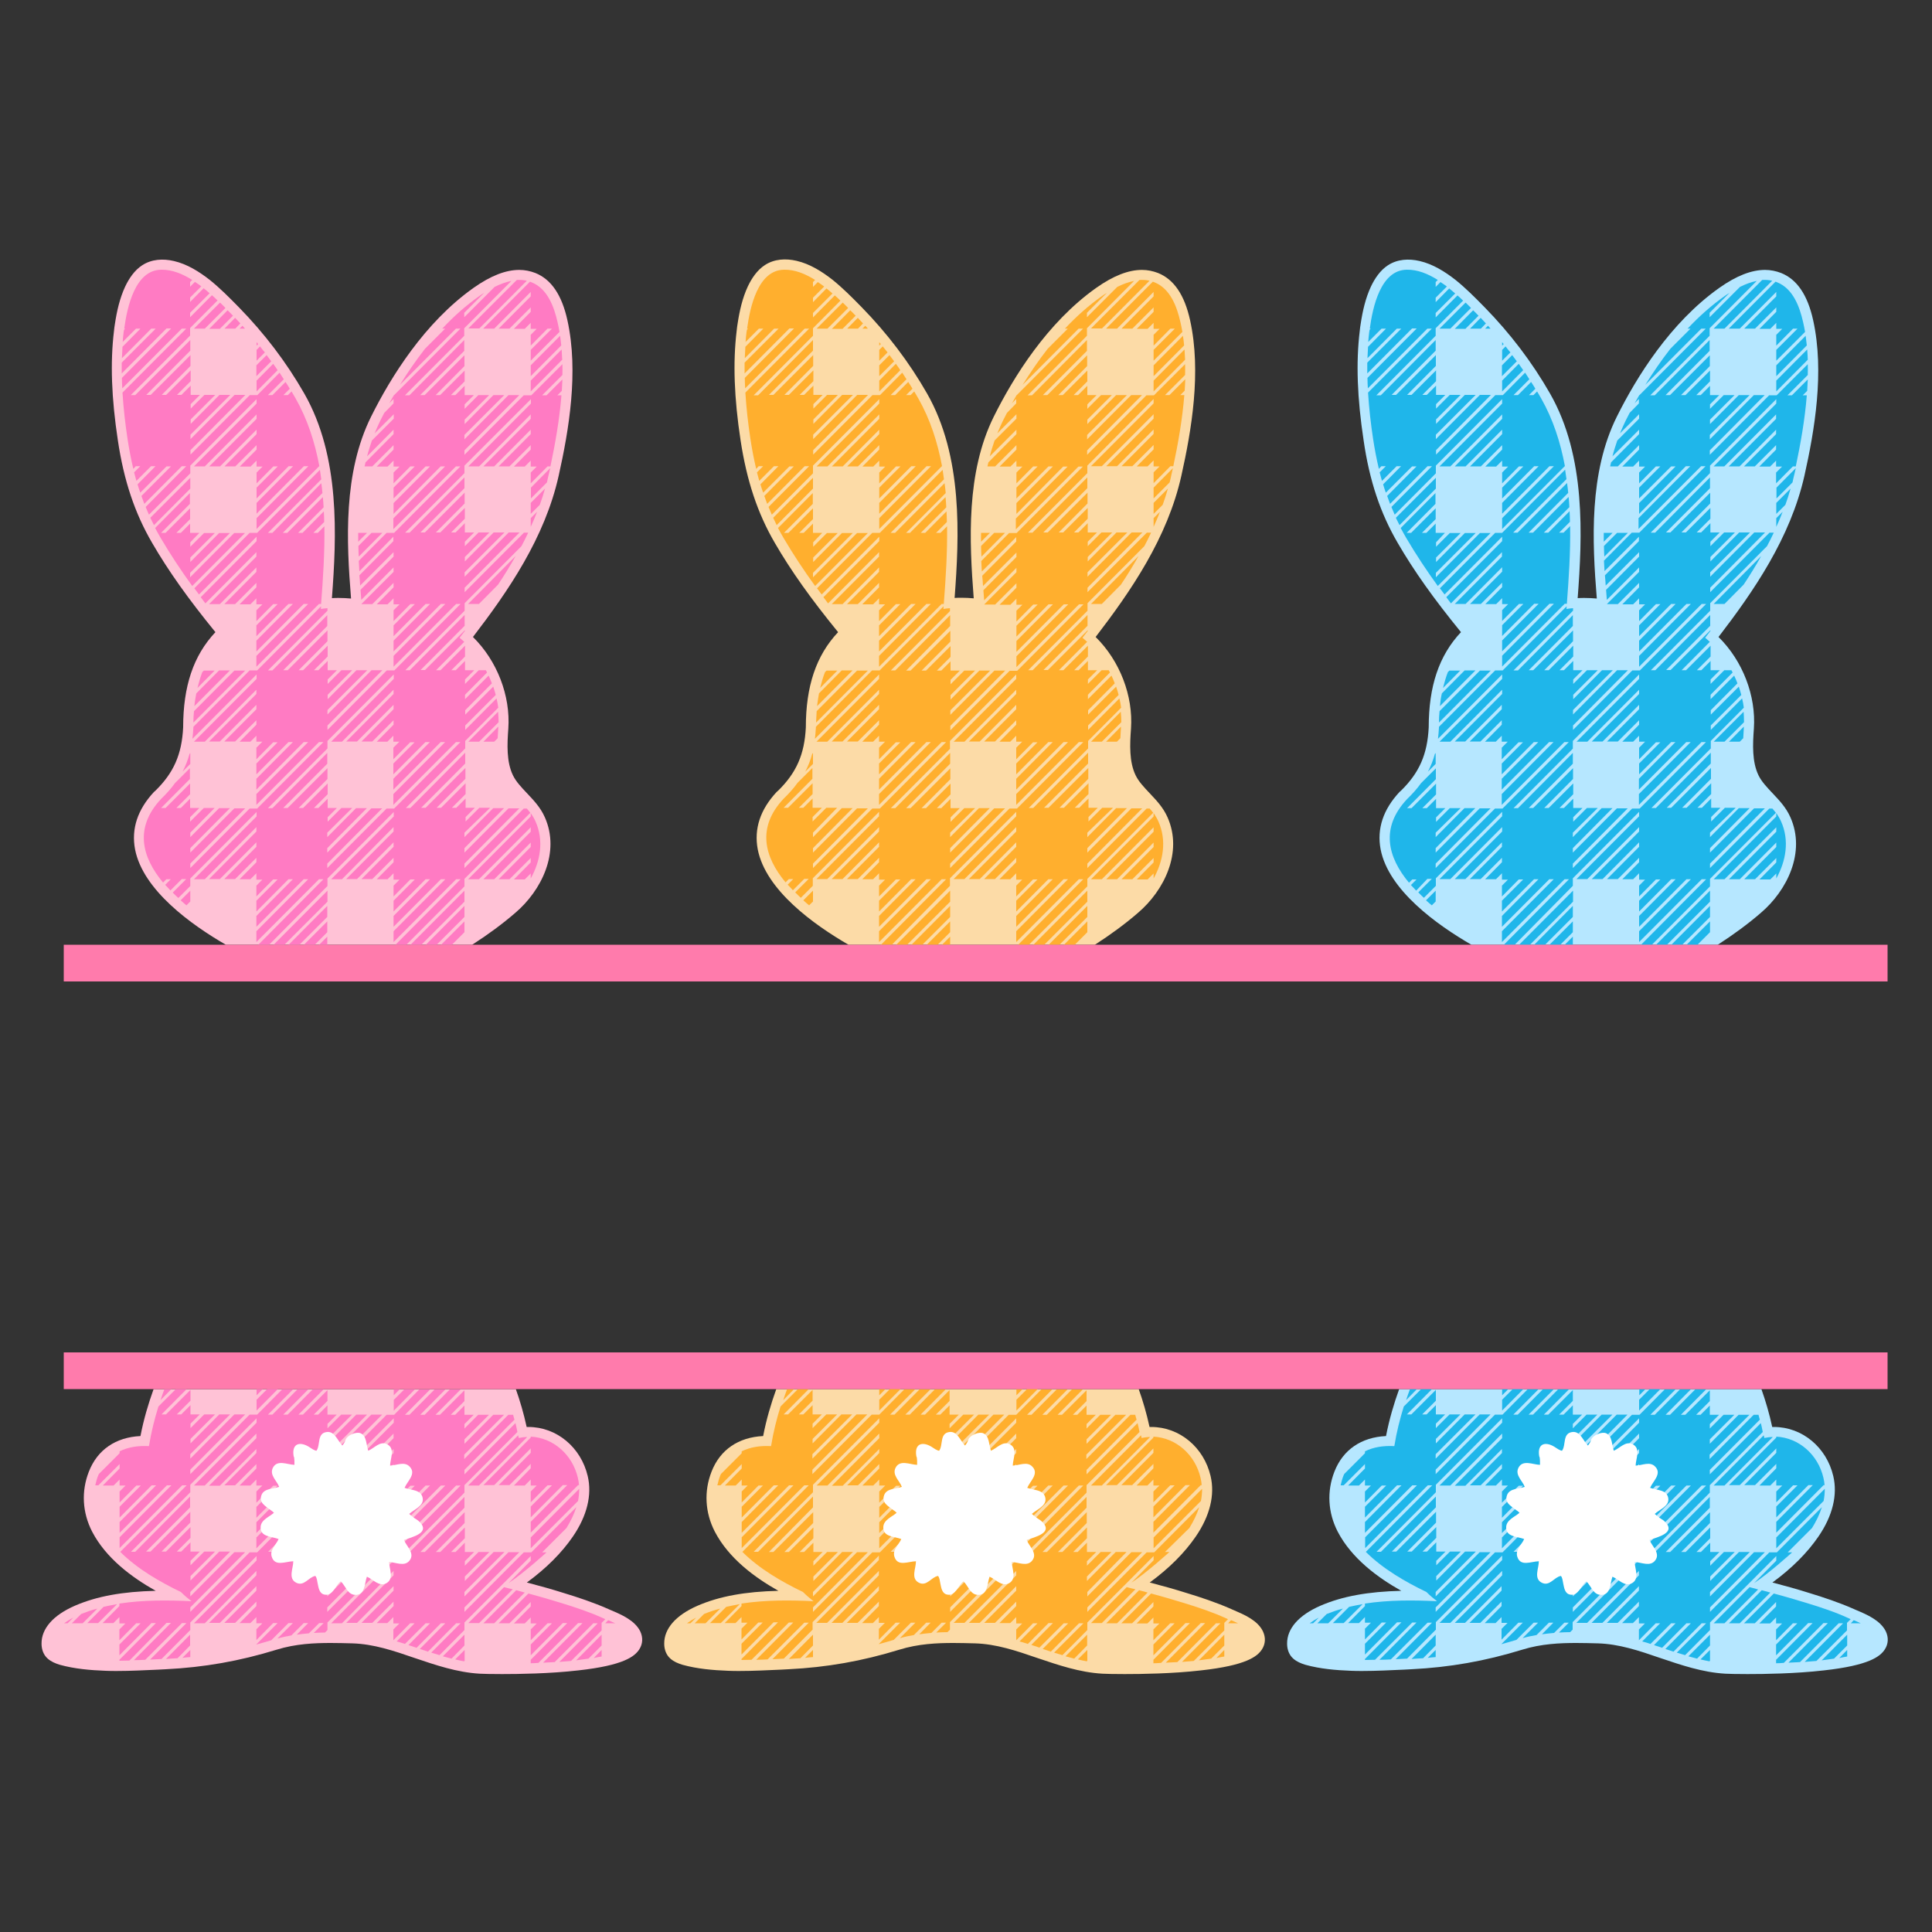
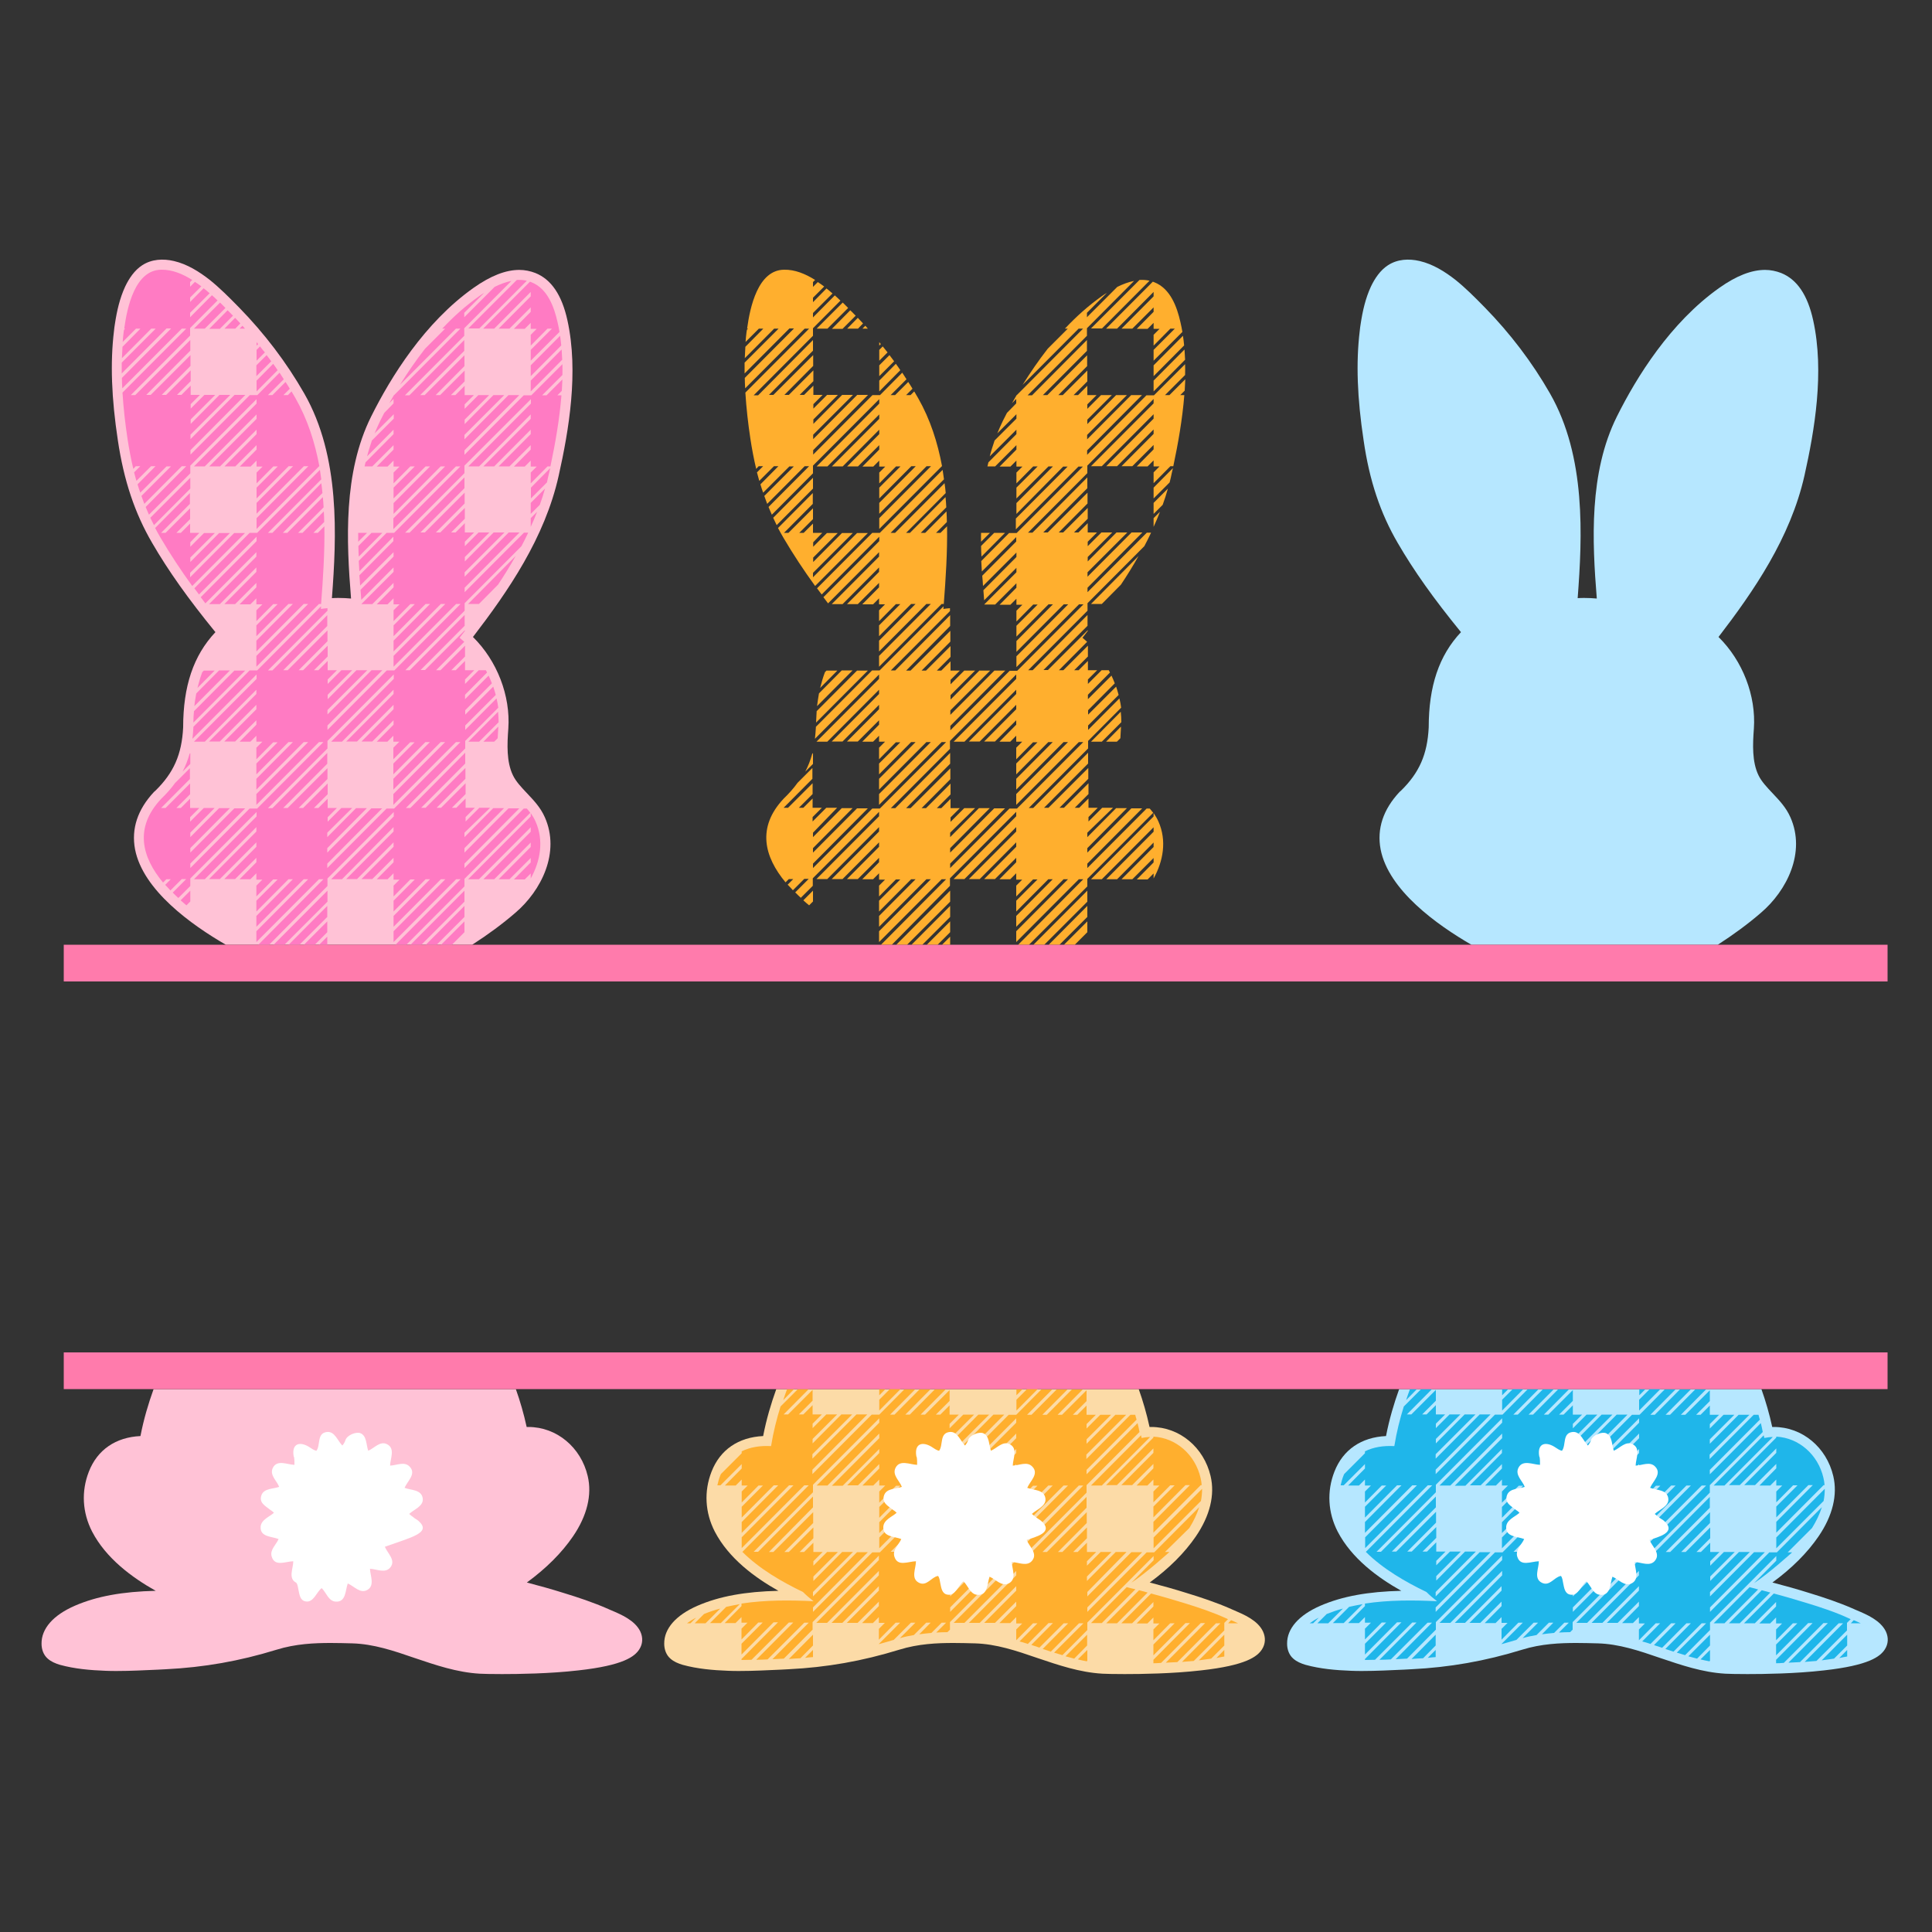
<svg xmlns="http://www.w3.org/2000/svg" version="1.1" id="Layer_1" x="0px" y="0px" width="1000px" height="1000px" viewBox="0 0 1000 1000" style="enable-background:new 0 0 1000 1000;" xml:space="preserve">
  <rect x="0" y="0" width="1000" height="1000" fill="#333333" stroke="none" />
  <style type="text/css">
	.st0{fill:#B6E7FF;}
	.st1{fill:#FCDBA7;}
	.st2{fill:#FFC2D6;}
	.st3{fill:#FF7BC3;}
	.st4{fill:#FFAF2E;}
	.st5{fill:#1FB6EA;}
	.st6{fill:#FFFFFF;}
	.st7{fill:#FF7BAC;}
</style>
  <g>
    <path class="st0" d="M723.5,281.1c8.3,14.3,18.5,28.7,32.7,46.1c-11.4,12.1-16.7,28-16.7,49.3c-0.7,14-4.9,23.5-14.4,32.8   c-0.2,0.2-0.5,0.4-0.7,0.6c-8.5,9.1-11.8,19.1-9.8,29.7c4.1,21.2,29.2,39.1,47,49.4h127.5c8.1-5.2,15.7-10.8,22.3-16.5   c13.5-11.5,23.4-31.3,15.3-49.5c-2.3-5.2-5.9-8.9-9.4-12.6c-2.8-3-5.5-5.8-7.1-9.1c-3.4-7-3-16.1-2.4-24.1   c1.2-17.1-5.8-35.2-18.3-47.5c18.1-23.6,37.2-51.2,44.5-83.6c5.2-23.3,10.4-53.5,4.5-80.3c-2.9-13.2-8.4-21.2-16.6-24.5   c-2.6-1-5.4-1.6-8.3-1.6c-7,0-14.8,3-23.7,9.3c-25.3,17.9-42.8,46.1-53,66.6c-14.5,29.1-12.8,64.5-10.4,94.2   c-2.1-0.2-4.3-0.3-6.4-0.3c-1.2,0-2.3,0-3.5,0.1c2.4-31.9,4.4-73.2-14.3-105.9c-9.2-16.1-20.6-31.1-33.9-44.7l-0.4-0.4   c-4.7-4.8-9.4-9.5-14.6-13.7c-5.5-4.3-11.7-8.2-18.6-9.8c-5.6-1.3-11.5-1-16.4,2.2c-4,2.6-6.8,6.8-8.8,11c-2.8,6-4.3,12.6-5.3,19.2   c-0.2,1.3-0.4,2.5-0.5,3.8c-2,16.4-1.3,34.9,2,56.6C708.8,248.8,714.5,265.7,723.5,281.1z" />
-     <path class="st1" d="M401.1,281.1c8.3,14.3,18.5,28.7,32.7,46.1c-11.4,12.1-16.7,28-16.7,49.3c-0.7,14-4.9,23.5-14.4,32.8   c-0.2,0.2-0.5,0.4-0.7,0.6c-8.5,9.1-11.8,19.1-9.8,29.7c4.1,21.2,29.2,39.1,47,49.4h127.5c8.1-5.2,15.7-10.8,22.3-16.5   c13.5-11.5,23.4-31.3,15.3-49.5c-2.3-5.2-5.9-8.9-9.4-12.6c-2.8-3-5.5-5.8-7.1-9.1c-3.4-7-3-16.1-2.4-24.1   c1.2-17.1-5.8-35.2-18.3-47.5c18.1-23.6,37.2-51.2,44.4-83.6c5.2-23.3,10.4-53.5,4.5-80.3c-2.9-13.2-8.4-21.2-16.6-24.5   c-2.6-1-5.4-1.6-8.3-1.6c-7,0-14.8,3-23.7,9.3c-25.3,17.9-42.8,46.1-53,66.6C500,244.6,501.7,280,504,309.7   c-2.1-0.2-4.3-0.3-6.4-0.3c-1.2,0-2.3,0-3.5,0.1c2.4-31.9,4.4-73.2-14.3-105.9c-9.2-16.1-20.6-31.1-33.9-44.7l-0.4-0.4   c-4.7-4.8-9.4-9.5-14.6-13.7c-5.5-4.3-11.7-8.2-18.6-9.8c-5.6-1.3-11.5-1-16.4,2.2c-4,2.6-6.8,6.8-8.8,11c-2.8,6-4.3,12.6-5.3,19.2   c-0.2,1.3-0.4,2.5-0.5,3.8c-2,16.4-1.3,34.9,2,56.6C386.5,248.8,392.1,265.7,401.1,281.1z" />
    <path class="st2" d="M78.8,281.1c8.3,14.3,18.5,28.7,32.7,46.1c-11.4,12.1-16.7,28-16.7,49.3c-0.7,14-4.9,23.5-14.4,32.8   c-0.2,0.2-0.5,0.4-0.7,0.6c-8.5,9.1-11.8,19.1-9.8,29.7c4.1,21.2,29.2,39.1,47,49.4h127.5c8.1-5.2,15.7-10.8,22.3-16.5   c13.5-11.5,23.4-31.3,15.3-49.5c-2.3-5.2-5.9-8.9-9.4-12.6c-2.8-3-5.5-5.8-7.1-9.1c-3.4-7-3-16.1-2.4-24.1   c1.2-17.1-5.8-35.2-18.3-47.5c18.1-23.6,37.2-51.2,44.4-83.6c5.2-23.3,10.4-53.5,4.5-80.3c-2.9-13.2-8.4-21.2-16.6-24.5   c-2.6-1-5.4-1.6-8.3-1.6c-7,0-14.8,3-23.7,9.3c-25.3,17.9-42.8,46.1-53,66.6c-14.5,29.1-12.8,64.5-10.4,94.2   c-2.1-0.2-4.3-0.3-6.4-0.3c-1.2,0-2.3,0-3.5,0.1c2.4-31.9,4.4-73.2-14.3-105.9c-9.2-16.1-20.6-31.1-33.9-44.7l-0.4-0.4   c-4.7-4.8-9.4-9.5-14.6-13.7c-5.5-4.3-11.7-8.2-18.6-9.8c-5.6-1.3-11.5-1-16.4,2.2c-4,2.6-6.8,6.8-8.8,11c-2.8,6-4.3,12.6-5.3,19.2   c-0.2,1.3-0.4,2.5-0.5,3.8c-2,16.4-1.3,34.9,2,56.6C64.1,248.8,69.8,265.7,78.8,281.1z" />
    <path class="st0" d="M961.1,833.5c-0.6-0.2-1.1-0.5-1.6-0.7c-7.7-3.4-15.9-6.1-22.8-8.2c-6.3-2-12.8-3.8-19.3-5.5   c10-7.3,18.1-15.4,23.9-23.9c7.3-10.7,9.9-21.5,7.6-31.2c-3.5-14.9-16.1-25.4-30.7-25.4c-0.3,0-0.6,0-0.9,0   c-1.5-6.9-3.4-13.4-5.6-19.6H724.2c-2.7,7.5-5.1,15.5-6.8,24.3c-12.8,0.6-22.3,7.1-26.7,18.4c-4,10.2-3.4,21.2,1.7,31.1   c7.2,13.8,20.6,23.7,32.9,30.6c-17.1,0.4-30.5,2.8-41.8,7.7c-11.3,4.9-17.4,11.9-17.3,19.7c0,2.9,1,5.8,3.2,7.7   c1.8,1.6,4,2.5,6.3,3.2c7.6,2.1,15.7,2.8,23.6,3.1c2,0.1,3.9,0.1,5.9,0.1c7.3,0,14.5-0.4,21.5-0.7l3.8-0.2   c19.9-1,38.1-4.2,57.3-10.1c9.9-3.1,19.8-3.5,28.1-3.5c3.7,0,7.3,0.1,11.1,0.2c11,0.3,21.4,3.8,32.4,7.6   c10.7,3.6,21.7,7.4,33.6,8.1c1.7,0.1,5.9,0.2,11.5,0.2c8.4,0,24.7-0.2,39.5-1.9c23.5-2.6,29.2-7.2,31.6-10.9c1.8-2.8,2-6.1,0.5-9.3   C973.3,838.7,966.3,835.7,961.1,833.5z" />
    <path class="st1" d="M638.8,833.5c-0.6-0.2-1.1-0.5-1.6-0.7c-7.7-3.4-15.9-6.1-22.8-8.2c-6.3-2-12.8-3.8-19.3-5.5   c10-7.3,18.1-15.4,23.9-23.9c7.3-10.7,9.9-21.5,7.6-31.2c-3.5-14.9-16.1-25.4-30.7-25.4c-0.3,0-0.6,0-0.9,0   c-1.5-6.9-3.4-13.4-5.6-19.6H401.8c-2.7,7.5-5.1,15.5-6.8,24.3c-12.8,0.6-22.3,7.1-26.7,18.4c-4,10.2-3.4,21.2,1.7,31.1   c7.2,13.8,20.6,23.7,32.9,30.6c-17.1,0.4-30.5,2.8-41.8,7.7c-11.3,4.9-17.4,11.9-17.3,19.7c0,2.9,1,5.8,3.2,7.7   c1.8,1.6,4,2.5,6.3,3.2c7.6,2.1,15.7,2.8,23.6,3.1c2,0.1,3.9,0.1,5.9,0.1c7.3,0,14.5-0.4,21.5-0.7l3.8-0.2   c19.9-1,38.1-4.2,57.3-10.1c9.9-3.1,19.8-3.5,28.1-3.5c3.7,0,7.3,0.1,11.1,0.2c11,0.3,21.4,3.8,32.4,7.6   c10.7,3.6,21.7,7.4,33.6,8.1c1.7,0.1,5.9,0.2,11.5,0.2c8.4,0,24.7-0.2,39.5-1.9c23.5-2.6,29.2-7.2,31.6-10.9c1.8-2.8,2-6.1,0.5-9.3   C651,838.7,643.9,835.7,638.8,833.5z" />
    <path class="st2" d="M316.4,833.5c-0.6-0.2-1.1-0.5-1.6-0.7c-7.7-3.4-15.9-6.1-22.8-8.2c-6.3-2-12.8-3.8-19.3-5.5   c10-7.3,18.1-15.4,23.9-23.9c7.3-10.7,9.9-21.5,7.6-31.2c-3.5-14.9-16.1-25.4-30.7-25.4c-0.3,0-0.6,0-0.9,0   c-1.5-6.9-3.4-13.4-5.6-19.6H79.5c-2.7,7.5-5.1,15.5-6.8,24.3c-12.8,0.6-22.3,7.1-26.7,18.4c-4,10.2-3.4,21.2,1.7,31.1   c7.2,13.8,20.6,23.7,32.9,30.6c-17.1,0.4-30.5,2.8-41.8,7.7c-11.3,4.9-17.4,11.9-17.3,19.7c0,2.9,1,5.8,3.2,7.7   c1.8,1.6,4,2.5,6.3,3.2c7.6,2.1,15.7,2.8,23.6,3.1c2,0.1,3.9,0.1,5.9,0.1c7.3,0,14.5-0.4,21.5-0.7l3.8-0.2   c19.9-1,38.1-4.2,57.3-10.1c9.9-3.1,19.8-3.5,28.1-3.5c3.7,0,7.3,0.1,11.1,0.2c11,0.3,21.4,3.8,32.4,7.6   c10.7,3.6,21.7,7.4,33.6,8.1c1.7,0.1,5.9,0.2,11.5,0.2c8.4,0,24.7-0.2,39.5-1.9c23.5-2.6,29.2-7.2,31.6-10.9c1.8-2.8,2-6.1,0.5-9.3   C328.6,838.7,321.6,835.7,316.4,833.5z" />
-     <path class="st3" d="M214.9,719l-11.1,11.2v-5.6l5.5-5.5H214.9z M266,768.9h5.6l3.1-3.1v3.1h3.1l-3.1,3.1v5.6l8.7-8.8h2.3l-11,11   v5.6l16.6-16.7h2.3l-18.9,19v5.6l24.5-24.6h0.5c-0.1-1.3-0.3-2.5-0.6-3.8c-2.8-12-12.7-20.7-24.4-21.3v0.5l-24.5,24.6h5.6l18.9-19   v2.3l-16.6,16.7h5.6l11-11v2.3L266,768.9z M299.8,770.6l-25.1,25.2v5.6l24.5-24.5C299.6,774.8,299.8,772.7,299.8,770.6z    M268.2,742.9l-25.9,26h5.6l25-25.1c-1.5,0-2.9,0.2-4.4,0.5C268.4,743.8,268.3,743.4,268.2,742.9z M85.1,719   c-0.7,1.9-1.4,3.7-2,5.7l5.6-5.7H85.1z M138.3,719l-5.5,5.5v5.6l11.1-11.2H138.3z M207,719h-3.2v3.2L207,719z M136,719h-3.2v3.2   L136,719z M98.5,857.7V854l-4.1,4.1C95.8,857.9,97.1,857.8,98.5,857.7z M91.9,858.3l6.5-6.6v-5.6l-12.5,12.6   C87.9,858.5,89.9,858.4,91.9,858.3z M240.2,859.9l0.3-0.3V854l-4.9,4.9C237,859.3,238.6,859.6,240.2,859.9z M53.6,831.7l-8.4,8.4   h5.6l9.8-9.8C58.2,830.7,55.9,831.2,53.6,831.7z M42,835.4l-4.8,4.8h5.6l7.6-7.6C47.6,833.3,44.8,834.3,42,835.4z M233.7,858.5   l6.7-6.8v-5.6l-11.2,11.2C230.7,857.7,232.2,858.1,233.7,858.5z M33.2,840.2H35l2.9-2.9C36.3,838.1,34.7,839.1,33.2,840.2z    M304.6,858.5l6.8-6.8v-5.6l-13.2,13.3C300.4,859.1,302.5,858.8,304.6,858.5z M290.5,829.7c-5.6-1.7-11.3-3.4-17-4.9l-15.4,15.4   h5.6l11-11v2.3l-8.7,8.8h5.6l3.1-3.1v3.1h3.1l-3.1,3.1v5.6l8.7-8.8h2.3l-11,11v5.6l16.6-16.7h2.3l-18.9,19v1.8c1.3,0,2.7-0.1,4-0.2   l20.5-20.6h2.3l-20.4,20.5c2-0.1,4-0.2,6-0.3l20-20.1h2.3l-19.9,20c2.1-0.2,4.1-0.3,6.1-0.5l15.8-15.8v-3.6v-0.3l1.9-1.9   c-0.2-0.1-0.4-0.2-0.6-0.3C305.5,834.5,298,832,290.5,829.7z M313.3,840.2h5.1c-1.2-0.6-2.5-1.1-3.6-1.6L313.3,840.2z M274.7,805.4   l-34.3,34.4v0.3v3.6l-12.9,13c-1.4-0.4-2.9-0.9-4.3-1.3l15.2-15.2h-2.3l-14.6,14.7c-1.4-0.5-2.8-0.9-4.2-1.4l13.2-13.3h-2.3   l-12.6,12.7c-1.4-0.5-2.8-0.9-4.2-1.4l11.2-11.3h-2.3l-10.7,10.7c-1.4-0.5-2.8-0.9-4.3-1.3l9.3-9.4h-2.3l-8.7,8.8v-5.6l3.1-3.1   h-3.1V837l-3.1,3.1H195l8.7-8.8v-2.3l-11,11h-5.6l16.6-16.7v-2.3l-18.9,19h-5.6l24.5-24.6v-2.3L177,840.2h-5.6l32.4-32.5v-2.3   l-34.3,34.4v0.3v3.6l-1.3,1.3c-1.9,0-3.9,0.1-5.8,0.2l5.1-5.1h-2.3l-5.3,5.3c-2.1,0.2-4.2,0.4-6.3,0.7l5.9-6h-2.3l-6.4,6.4   c-2.4,0.4-4.8,0.9-7.2,1.6l8-8h-2.3l-8.9,8.9c-2.6,0.8-5.2,1.5-7.7,2.2v-0.1l11-11h-2.3l-8.7,8.8v-5.6l3.1-3.1h-3.1V837l-3.1,3.1   H124l8.7-8.8v-2.3l-11,11h-5.6l16.6-16.7v-2.3l-18.9,19h-5.6l24.5-24.6v-2.3L106,840.2h-5.6l32.4-32.5v-2.3l-34.3,34.4v0.3v3.6   l-14.9,15c-2,0.1-3.9,0.2-5.9,0.3l18.8-18.9h-2.3l-19,19c-1.9,0.1-3.9,0.2-5.9,0.2l19.2-19.3h-2.3L67,859.5c-1.7,0-3.5,0.1-5.2,0.1   v-0.5l18.9-19h-2.3l-16.6,16.7v-5.6l11-11h-2.3l-8.7,8.8v-5.6l3.1-3.1h-3.1V837l-3.1,3.1h-5.6l8.7-8.8v-1.3   c12.4-1.9,25.4-1.8,37.3-1.2c-1.9-1.5-3.8-3.1-5.5-4.8c-10.8-5.2-22.5-11.9-31.4-20.8h0.1l34.3-34.4h-2.3l-32.4,32.5v-5.6   l26.8-26.9h-2.3l-24.5,24.6v-5.6l18.9-19h-2.3l-16.6,16.7v-5.6l11-11h-2.3l-8.7,8.8V772l3.1-3.1h-3.1v-3.1l-3.1,3.1h-5.6l8.7-8.8   v-2.3l-11,11h-1.6c0.4-1.8,0.9-3.6,1.6-5.3c0.1-0.2,0.2-0.4,0.3-0.6l10.7-10.7v-1c4.4-2.2,9.6-3,15.2-2.7   c1.2-7.4,2.9-14.1,4.9-20.5l9-9h5.6l-13,13.1h2.3l12.7-12.7v5.6l-7.1,7.1h2.3l4.8-4.8v4.8h4.8l-4.8,4.8v2.3l7.1-7.1h5.6l-12.7,12.7   v2.3l14.9-15h5.6l-20.6,20.6v2.3l22.8-22.9h5.6l-28.4,28.6v2.3l30.7-30.8h3.6h0.3l13-13.1h5.6l-13,13.1h2.3l13-13.1h5.6l-13,13.1   h2.3l13-13.1h5.6l-13,13.1h2.3l12.7-12.7v5.6l-7.1,7.1h2.3l4.8-4.8v4.8h4.8l-4.8,4.8v2.3l7.1-7.1h5.6l-12.7,12.7v2.3l14.9-15h5.6   l-20.6,20.6v2.3l22.8-22.9h5.6l-28.4,28.6v2.3l30.7-30.8h3.6h0.3l13-13.1h5.6l-13,13.1h2.3l13-13.1h5.6l-13,13.1h2.3l13-13.1h5.6   l-13,13.1h2.3l12.7-12.7v5.6l-7.1,7.1h2.3l4.8-4.8v4.8h4.8l-4.8,4.8v2.3l7.1-7.1h5.6l-12.7,12.7v2.3l14.9-15h5.6l-20.6,20.6v2.3   l22.8-22.9h2.5c0.2,0.8,0.4,1.7,0.7,2.5l-25.9,26v2.3l26.4-26.5c0.4,1.5,0.7,3,1,4.6l-27.4,27.5v0.3v3.6l-30.7,30.8h2.3l28.4-28.6   v5.6l-22.8,22.9h2.3l20.6-20.6v5.6l-14.9,15h2.3l12.7-12.7v5.6l-7.1,7.1h2.3l4.8-4.8v4.8h4.8l-4.8,4.8v2.3l7.1-7.1h5.6l-12.7,12.7   v2.3l14.9-15h5.6L240.4,824v2.3l22.8-22.9h5.6l-28.4,28.6v2.3l30.7-30.8h3.6h0.3l23.3-23.4c-1.2,3.8-3,7.4-5.1,10.8l-12.6,12.6h2.3   c0,0-12,10.9-19.7,15.9l11.5-11.6V805.4z M167.4,768.9h-2.3l-32.4,32.5v-5.6l26.8-26.9h-2.3l-24.5,24.6v-5.6l18.9-19h-2.3   l-16.6,16.7v-5.6l11-11h-2.3l-8.7,8.8V772l3.1-3.1h-3.1v-3.1l-3.1,3.1H124l8.7-8.8v-2.3l-11,11h-5.6l16.6-16.7V750l-18.9,19h-5.6   l24.5-24.6V742L106,768.9h-5.6l32.4-32.5v-2.3l-34.3,34.4v0.3v3.6l-30.7,30.8H70l28.4-28.6v5.6l-22.8,22.9h2.3l20.6-20.6v5.6   l-14.9,15h2.3l12.7-12.7v5.6l-7.1,7.1h2.3l4.8-4.8v4.8h4.8l-4.8,4.8v2.3l7.1-7.1h5.6l-12.7,12.7v2.3l14.9-15h5.6L98.5,824v2.3   l22.8-22.9h5.6l-28.4,28.6v2.3l30.7-30.8h3.6h0.3L167.4,768.9z M238.4,768.9h-2.3l-32.4,32.5v-5.6l26.8-26.9h-2.3l-24.5,24.6v-5.6   l18.9-19h-2.3l-16.6,16.7v-5.6l11-11h-2.3l-8.7,8.8V772l3.1-3.1h-3.1v-3.1l-3.1,3.1H195l8.7-8.8v-2.3l-11,11h-5.6l16.6-16.7V750   l-18.9,19h-5.6l24.5-24.6V742L177,768.9h-5.6l32.4-32.5v-2.3l-34.3,34.4v0.3v3.6l-30.7,30.8h2.3l28.4-28.6v5.6l-22.8,22.9h2.3   l20.6-20.6v5.6l-14.9,15h2.3l12.7-12.7v5.6l-7.1,7.1h2.3l4.8-4.8v4.8h4.8l-4.8,4.8v2.3l7.1-7.1h5.6l-12.7,12.7v2.3l14.9-15h5.6   L169.4,824v2.3l22.8-22.9h5.6l-28.4,28.6v2.3l30.7-30.8h3.6h0.3L238.4,768.9z M260.9,821.5l-18.5,18.6h5.6l17.4-17.5   C263.9,822.3,262.4,821.9,260.9,821.5z M311.4,857.4V854l-4.1,4.2C308.7,857.9,310.1,857.6,311.4,857.4z M267.2,823.1l-17,17.1h5.6   l15.8-15.9C270.2,823.9,268.7,823.5,267.2,823.1z" />
    <path class="st3" d="M274.7,189.1l15.2-15.3c0.2,1.7,0.5,3.3,0.6,5l-15.8,15.9V189.1z M255.8,170.1l18.9-19v2.3l-16.6,16.7h5.6   l11-11v2.3l-8.7,8.8h5.6l3.1-3.1v3.1h3.1l-3.1,3.1v5.6l8.7-8.8h2.3l-11,11v5.6l14.9-14.9c-0.3-1.7-0.6-3.3-1-5   c-1.8-8-5.2-17.4-13.5-20.7c-0.3-0.1-0.5-0.2-0.8-0.3l-24.2,24.3H255.8z M274.7,202.6l16.3-16.4c-0.1-1.8-0.2-3.5-0.3-5.3l-16,16.1   V202.6z M284.2,244.9c0.2-0.8,0.4-1.7,0.6-2.6l-10,10.1v5.6l8.3-8.3C283.4,248.1,283.8,246.5,284.2,244.9z M274.7,272.7   c1.2-2.6,2.3-5.2,3.3-7.8l-3.3,3.3V272.7z M274.7,422.6l-32.4,32.5h5.6l26.8-26.9v2.3l-24.5,24.6h5.6l18.9-19v2.3l-16.6,16.7h5.6   l11-11v2.3l-8.7,8.8h5.6l3.1-3.1v2.6c5-9,6.9-19.6,2.5-29.5c-0.7-1.6-1.6-3-2.5-4.4V422.6z M240.4,476.9L228.3,489h5.6l6.5-6.5   V476.9z M257.8,368.4l-15.4,15.5h5.6l10.1-10.1C258,372,258,370.2,257.8,368.4z M257.6,382.1c0.1-1.8,0.2-3.5,0.3-5.3   c0-0.2,0-0.5,0-0.7l-7.7,7.8h5.6L257.6,382.1z M169.4,316.2l-30.7,30.8h2.3l28.4-28.6v5.6l-22.8,22.9h2.3l20.6-20.6v5.6l-14.9,15   h2.3l12.7-12.7v5.6l-7.1,7.1h2.3l4.8-4.8v4.8h4.8l-4.8,4.8v2.3l7.1-7.1h5.6l-12.7,12.7v2.3l14.9-15h5.6l-20.6,20.6v2.3l22.8-22.9   h5.6l-28.4,28.6v2.3l30.7-30.8h3.6h0.3l34.3-34.4h-2.3l-32.4,32.5v-5.6l26.8-26.9h-2.3l-24.5,24.6v-5.6l18.9-19h-2.3l-16.6,16.7   v-5.6l11-11h-2.3l-8.7,8.8v-5.6l3.1-3.1h-3.1v-3.1l-3.1,3.1H195l8.7-8.8v-2.3l-11,11h-5.6c0,0,0,0,0-0.1l16.6-16.6v-2.3L187,310.5   c-0.1-1.7-0.3-3.5-0.4-5.2l17.1-17.2v-2.3l-17.3,17.3c-0.1-1.8-0.2-3.5-0.4-5.3l17.6-17.7v-2.3L186,295.7c-0.1-1.8-0.2-3.6-0.3-5.4   l14.4-14.5h3.6h0.3l34.3-34.4h-2.3l-32.4,32.5v-5.6l26.8-26.9h-2.3L203.7,266v-5.6l18.9-19h-2.3L203.7,258v-5.6l11-11h-2.3   l-8.7,8.8v-5.6l3.1-3.1h-3.1v-3.1l-3.1,3.1H195l8.7-8.8v-2.3l-11,11h-4c0.2-0.7,0.3-1.4,0.5-2.1l14.5-14.6v-2.3L190,236.2   c0.7-2.8,1.6-5.5,2.5-8.2l11.3-11.3v-2.3l-9.9,9.9c0.9-2.2,1.9-4.4,2.9-6.5c0.7-1.4,1.4-2.8,2.1-4.1l4.8-4.9v-2.3l-2.2,2.2   c0.8-1.4,1.6-2.8,2.4-4.2h0.1l34.3-34.4h-2.3l-29,29.1c4-6.4,8.3-12.7,13-18.7l10.4-10.4h-1.5c5.9-6.3,12.3-12,19.1-16.8   c0.8-0.6,1.7-1.2,2.6-1.7l-10.3,10.3v2.3l15.7-15.7c2.8-1.4,5.7-2.5,8.7-3.1l-24.4,24.5v0.3v3.6l-30.7,30.8h2.3l28.4-28.6v5.6   l-22.8,22.9h2.3l20.6-20.6v5.6l-14.9,15h2.3l12.7-12.7v5.6l-7.1,7.1h2.3l4.8-4.8v4.8h4.8l-4.8,4.8v2.3l7.1-7.1h5.6l-12.7,12.7v2.3   l14.9-15h5.6l-20.6,20.6v2.3l22.8-22.9h5.6l-28.4,28.6v2.3l30.7-30.8h3.6h0.3l16.1-16.1c0,1.9,0.1,3.7,0,5.6l-10.5,10.5h2.3   l8.2-8.2c-0.1,2-0.2,3.9-0.3,5.9l-2.3,2.3h2.1c-1,12.5-3.2,25-5.7,36.8h-1.5l-8.7,8.8v-5.6l3.1-3.1h-3.1v-3.1l-3.1,3.1H266l8.7-8.8   v-2.3l-11,11h-5.6l16.6-16.7v-2.3l-18.9,19h-5.6l24.5-24.6v-2.3L248,241.4h-5.6l32.4-32.5v-2.3L240.4,241v0.3v3.6l-30.7,30.8h2.3   l28.4-28.6v5.6l-22.8,22.9h2.3l20.6-20.6v5.6l-14.9,15h2.3l12.7-12.7v5.6l-7.1,7.1h2.3l4.8-4.8v4.8h4.8l-4.8,4.8v2.3l7.1-7.1h5.6   l-12.7,12.7v2.3l14.9-15h5.6l-20.6,20.6v2.3l22.8-22.9h5.6l-28.4,28.6v2.3l30.7-30.8h2.2c-1.1,2.4-2.3,4.7-3.5,7l-29.4,29.5v0.3   v3.6l-30.7,30.8h2.3l28.4-28.6v5.6l-22.8,22.9h2.3l20.6-20.6v0.4c-0.9,1.2-1.8,2.3-2.7,3.5c0.8,0.7,1.6,1.4,2.4,2.1l-14.6,14.7h2.3   l12.7-12.7v5.6l-7.1,7.1h2.3l4.8-4.8v4.8h4.8l-4.8,4.8v2.3l7.1-7.1h3.7c0.2,0.4,0.4,0.8,0.6,1.2l-11.4,11.5v2.3l12.2-12.2   c0.6,1.3,1.2,2.6,1.7,4l-13.8,13.9v2.3l14.5-14.5c0.5,1.4,0.9,2.9,1.3,4.3l-15.8,15.8v2.3l16.2-16.3c0.4,1.6,0.7,3.2,0.9,4.8   l-17.1,17.2v0.3v3.6l-30.7,30.8h2.3l28.4-28.6v5.6l-22.8,22.9h2.3l20.6-20.6v5.6l-14.9,15h2.3l12.7-12.7v5.6l-7.1,7.1h2.3l4.8-4.8   v4.8h4.8l-4.8,4.8v2.3l7.1-7.1h5.6L240.4,431v2.3l14.9-15h5.6L240.4,439v2.3l22.8-22.9h5.6l-28.4,28.6v2.3l30.7-30.8h1.6   c0.6,0.7,1.2,1.5,1.8,2.2l-34.1,34.2v0.3v3.6L210.3,489h-5.6l33.7-33.9h-2.3l-32.4,32.5V482l26.8-26.9h-2.3l-24.5,24.6v-5.6   l18.9-19h-2.3l-16.6,16.7v-5.6l11-11h-2.3l-8.7,8.8v-5.6l3.1-3.1h-3.1V452l-3.1,3.1H195l8.7-8.8v-2.3l-11,11h-5.6l16.6-16.7v-2.3   l-18.9,19h-5.6l24.5-24.6v-2.3L177,455.1h-5.6l32.4-32.5v-2.3l-34.3,34.4v0.3v3.6L139.3,489h-5.6l33.7-33.9h-2.3l-32.4,32.5V482   l26.8-26.9h-2.3l-24.5,24.6v-5.6l18.9-19h-2.3l-16.6,16.7v-5.6l11-11h-2.3l-8.7,8.8v-5.6l3.1-3.1h-3.1V452l-3.1,3.1H124l8.7-8.8   v-2.3l-11,11h-5.6l16.6-16.7v-2.3l-18.9,19h-5.6l24.5-24.6v-2.3L106,455.1h-5.6l32.4-32.5v-2.3l-34.3,34.4v0.3v3.6l-6.2,6.2   c-1-0.9-1.9-1.8-2.9-2.8l7-7h-2.3l-5.9,5.9c-0.9-1-1.8-2-2.7-2.9l2.9-2.9h-2.3l-1.7,1.7c-11-13.2-15-28.4-1-43.3l0,0   c2.8-2.7,5.2-5.4,7.2-8.2l7.7-7.7v5.6l-14.9,15h2.3l12.7-12.7v5.6l-7.1,7.1h2.3l4.8-4.8v4.8h4.8l-4.8,4.8v2.3l7.1-7.1h5.6L98.5,431   v2.3l14.9-15h5.6L98.5,439v2.3l22.8-22.9h5.6l-28.4,28.6v2.3l30.7-30.8h3.6h0.3l34.3-34.4h-2.3l-32.4,32.5v-5.6l26.8-26.9h-2.3   l-24.5,24.6v-5.6l18.9-19h-2.3l-16.6,16.7v-5.6l11-11h-2.3l-8.7,8.8V387l3.1-3.1h-3.1v-3.1l-3.1,3.1H124l8.7-8.8v-2.3l-11,11h-5.6   l16.6-16.7v-2.3l-18.9,19h-5.6l24.5-24.6V357L106,383.9h-5.6l32.4-32.5v-2.3l-33.2,33.3c0.2-1.9,0.4-3.8,0.5-5.8c0-0.1,0-0.3,0-0.4   l29.1-29.2h3.6h0.3l33.1-33.2c0,0.5-0.1,1-0.1,1.4c1.1-0.2,2.2-0.3,3.4-0.4V316.2z M169.4,387.5l-30.7,30.8h2.3l28.4-28.6v5.6   l-22.8,22.9h2.3l20.6-20.6v5.6l-14.9,15h2.3l12.7-12.7v5.6l-7.1,7.1h2.3l4.8-4.8v4.8h4.8l-4.8,4.8v2.3l7.1-7.1h5.6L169.4,431v2.3   l14.9-15h5.6L169.4,439v2.3l22.8-22.9h5.6l-28.4,28.6v2.3l30.7-30.8h3.6h0.3l34.3-34.4h-2.3l-32.4,32.5v-5.6l26.8-26.9h-2.3   l-24.5,24.6v-5.6l18.9-19h-2.3l-16.6,16.7v-5.6l11-11h-2.3l-8.7,8.8V387l3.1-3.1h-3.1v-3.1l-3.1,3.1H195l8.7-8.8v-2.3l-11,11h-5.6   l16.6-16.7v-2.3l-18.9,19h-5.6l24.5-24.6V357L177,383.9h-5.6l32.4-32.5v-2.3l-34.3,34.4v0.3V387.5z M185.4,280.4l4.6-4.6h-4.6   C185.4,277.3,185.4,278.9,185.4,280.4z M248,170.1l24.7-24.8c-1.7-0.4-3.5-0.5-5.2-0.4l-25.1,25.1H248z M197.9,275.8h-5.6l-6.8,6.8   c0,1.8,0.1,3.7,0.2,5.5L197.9,275.8z M169.4,468.9l-20,20.1h5.6l14.4-14.4V468.9z M98.5,461l-5,5c1,0.9,2,1.8,3,2.6l2-2V461z    M242.3,312.6h5.6l9.9-10c3.2-4.8,6.3-9.8,9.1-14.8L242.3,312.6z M169.4,476.9L157.3,489h5.6l6.5-6.5V476.9z M240.4,468.9l-20,20.1   h5.6l14.4-14.4V468.9z M240.4,461l-27.9,28h5.6l22.3-22.3V461z M165.2,489h4.2v-4.2L165.2,489z M147.2,489l22.3-22.3V461l-27.9,28   H147.2z M274.7,266l4.7-4.7c1-2.8,1.9-5.5,2.7-8.4l-7.4,7.4V266z M88.5,170.1l-25.4,25.5c0,1.8,0.1,3.6,0.2,5.4l30.8-30.9h2.3   l-33,33.1c0.5,8,1.4,16,2.6,23.9c0.8,5.3,1.8,10.5,3,15.6l1.3-1.4h2.3l-3.2,3.2c0.4,1.5,0.8,3,1.2,4.4l7.6-7.6h2.3l-9.3,9.4   c0.4,1.4,0.9,2.9,1.4,4.3l13.6-13.6h2.3l-15.3,15.3c0.5,1.4,1,2.7,1.5,4.1l19.4-19.5h2.3l-21,21.1c0.5,1.3,1.1,2.6,1.7,4L98.5,245   v-3.6V241l34.3-34.4v2.3l-32.4,32.5h5.6l26.8-26.9v2.3l-24.5,24.6h5.6l18.9-19v2.3l-16.6,16.7h5.6l11-11v2.3l-8.7,8.8h5.6l3.1-3.1   v3.1h3.1l-3.1,3.1v5.6l8.7-8.8h2.3l-11,11v5.6l16.6-16.7h2.3l-18.9,19v5.6l24.5-24.6h2.3l-26.8,26.9v5.6l32.4-32.5h0.1   c-2.3-12.3-6.1-24.2-12.3-35.1c-0.7-1.2-1.4-2.4-2.1-3.6l-1.9,1.9h-2.3l3.3-3.3c-0.7-1.2-1.4-2.3-2.2-3.5l-6.8,6.8h-2.3l8.2-8.2   c-0.7-1.1-1.5-2.3-2.2-3.4l-11.5,11.6h-0.3h-3.6l-30.7,30.8v-2.3l28.4-28.6h-5.6l-22.8,22.9v-2.3l20.6-20.6h-5.6l-14.9,15v-2.3   l12.7-12.7h-5.6l-7.1,7.1v-2.3l4.8-4.8h-4.8v-4.8l-4.8,4.8h-2.3l7.1-7.1v-5.6l-12.7,12.7h-2.3l14.9-15v-5.6l-20.6,20.6h-2.3   l22.8-22.9V176L70,204.5h-2.3l30.7-30.8v-3.6v-0.3l14.2-14.3c-0.9-0.9-1.9-1.8-2.9-2.7l-11.3,11.4v-2.3l10.1-10.1   c-1-0.9-2-1.7-3.1-2.6l-7,7.1v-2.3l5.8-5.8c-1.1-0.8-2.2-1.6-3.3-2.3l-2.5,2.5V146l1.1-1.1c-5.1-3.2-10.5-5.4-16-5.3l0,0   c-13.6,0.1-17.7,19.4-19.2,30.5h0.5l-0.6,0.6c-0.1,0.4-0.1,0.8-0.2,1.2c-0.2,1.7-0.4,3.4-0.5,5.1l6.9-6.9h2.3l-9.3,9.4   c-0.1,2-0.2,4-0.3,5.9l15.2-15.3h2.3l-17.6,17.6c0,1.9,0,3.8,0,5.6l23.2-23.3H88.5z M132.8,275.8h-3.6l-28.6,28.7   c0.8,1.1,1.6,2.2,2.4,3.2l29.8-29.9v2.3l-28.9,29c0.8,1.1,1.6,2.1,2.4,3.2l26.4-26.5v2.3l-24.5,24.6h5.6l18.9-19v2.3l-16.6,16.7   h5.6l11-11v2.3l-8.7,8.8h5.6l3.1-3.1v3.1h3.1l-3.1,3.1v5.6l8.7-8.8h2.3l-11,11v5.6l16.6-16.7h2.3l-18.9,19v5.6l24.5-24.6h2.3   l-26.8,26.9v5.6l32.4-32.5h1.1c1-13,1.9-26.6,1.7-40.2l-3.4,3.4h-2.3l5.6-5.6c0-1.8-0.1-3.6-0.2-5.5l-11,11.1h-2.3l13.2-13.2   c-0.1-1.8-0.2-3.5-0.4-5.3l-18.4,18.5h-2.3l20.5-20.6c-0.2-1.7-0.3-3.4-0.6-5.1L141,275.8h-2.3l27.6-27.7c-0.2-1.6-0.5-3.3-0.7-4.9   l-32.5,32.6H132.8z M79.7,271.8l18.8-18.9v-5.6L77.8,268C78.4,269.2,79,270.5,79.7,271.8z M103.2,275.8h-4.8V271l-4.8,4.8h-2.3   l7.1-7.1v-5.6l-12.7,12.7h-2.3l14.9-15v-5.6l-18,18.1c0.9,1.7,1.9,3.5,2.9,5.2c5,8.5,10.5,16.8,16.3,24.8l27.3-27.4h-5.6   l-22.8,22.9v-2.3l20.6-20.6h-5.6l-14.9,15v-2.3l12.7-12.7h-5.6l-7.1,7.1v-2.3L103.2,275.8z M132.8,177.1v1.8l0.8-0.8   C133.3,177.7,133,177.4,132.8,177.1z M98.5,395.4v-5.6l-0.4,0.4c-0.9,3.3-2.1,6.3-3.6,9.2L98.5,395.4z M100.6,365.5l18.4-18.5h-5.6   l-11.8,11.9C101.2,361.1,100.8,363.3,100.6,365.5z M104.7,347.9c-1,2.6-1.8,5.4-2.5,8.2l8.9-9h-5.6L104.7,347.9z M100.1,374   l26.8-26.9h-5.6l-20.9,21C100.2,370,100.1,372,100.1,374z M121.8,170.1l2.6-2.7c-0.9-1-1.8-1.9-2.7-2.9l-5.5,5.6H121.8z M106,170.1   l10.7-10.7c-0.9-0.9-1.9-1.9-2.8-2.8l-13.5,13.5H106z M113.9,170.1l6.7-6.7c-0.3-0.3-0.5-0.5-0.8-0.8c-0.6-0.7-1.3-1.3-2-2   l-9.5,9.6H113.9z M126.8,170.1c-0.4-0.5-0.9-1-1.3-1.5l-1.5,1.5H126.8z M138,183.8l-5.3,5.3v5.6l7.7-7.7   C139.6,185.9,138.8,184.8,138,183.8z M134.6,179.3l-1.8,1.8v5.6l4.3-4.3C136.2,181.4,135.4,180.4,134.6,179.3z M141.4,188.3   l-8.6,8.7v5.6l10.9-11C143,190.5,142.2,189.4,141.4,188.3z" />
    <path class="st4" d="M411,719l-5.6,5.7c0.6-1.9,1.3-3.8,2-5.7H411z M622.2,770.6l-25.1,25.2v5.6l24.5-24.5   C622,774.8,622.2,772.7,622.2,770.6z M531.6,719l-5.5,5.5v5.6l11.1-11.2H531.6z M590.6,742.9l-25.9,26h5.6l25-25.1   c-1.5,0-2.9,0.2-4.4,0.5C590.8,743.8,590.7,743.4,590.6,742.9z M588.3,768.9h5.6l3.1-3.1v3.1h3.1l-3.1,3.1v5.6l8.7-8.8h2.3l-11,11   v5.6l16.6-16.7h2.3l-18.9,19v5.6l24.5-24.6h0.5c-0.1-1.3-0.3-2.5-0.6-3.8c-2.8-12-12.7-20.7-24.4-21.3v0.5l-24.5,24.6h5.6l18.9-19   v2.3l-16.6,16.7h5.6l11-11v2.3L588.3,768.9z M458.3,719h-3.2v3.2L458.3,719z M460.6,719l-5.5,5.5v5.6l11.1-11.2H460.6z M529.3,719   h-3.2v3.2L529.3,719z M414.3,858.3l6.5-6.6v-5.6l-12.5,12.6C410.3,858.5,412.3,858.4,414.3,858.3z M556,858.5l6.7-6.8v-5.6   l-11.2,11.2C553.1,857.7,554.5,858.1,556,858.5z M562.5,859.9l0.3-0.3V854l-4.9,4.9C559.4,859.3,560.9,859.6,562.5,859.9z    M420.8,857.7V854l-4.1,4.1C418.1,857.9,419.5,857.8,420.8,857.7z M355.6,840.2h1.8l2.9-2.9C358.7,838.1,357.1,839.1,355.6,840.2z    M364.4,835.4l-4.8,4.8h5.6l7.6-7.6C370,833.3,367.1,834.3,364.4,835.4z M375.9,831.7l-8.4,8.4h5.6l9.8-9.8   C380.6,830.7,378.2,831.2,375.9,831.7z M597.1,805.4l-34.3,34.4v0.3v3.6l-12.9,13c-1.4-0.4-2.9-0.9-4.3-1.3l15.2-15.2h-2.3   l-14.6,14.7c-1.4-0.5-2.8-0.9-4.2-1.4l13.2-13.3h-2.3L538,852.8c-1.4-0.5-2.8-0.9-4.2-1.4l11.2-11.3h-2.3L532,850.9   c-1.4-0.5-2.8-0.9-4.3-1.3l9.3-9.4h-2.3l-8.7,8.8v-5.6l3.1-3.1h-3.1V837l-3.1,3.1h-5.6l8.7-8.8v-2.3l-11,11h-5.6l16.6-16.7v-2.3   l-18.9,19h-5.6l24.5-24.6v-2.3l-26.8,26.9h-5.6l32.4-32.5v-2.3l-34.3,34.4v0.3v3.6l-1.3,1.3c-1.9,0-3.9,0.1-5.8,0.2l5.1-5.1h-2.3   l-5.3,5.3c-2.1,0.2-4.2,0.4-6.3,0.7l5.9-6h-2.3l-6.4,6.4c-2.4,0.4-4.8,0.9-7.2,1.6l8-8h-2.3l-8.9,8.9c-2.6,0.8-5.2,1.5-7.7,2.2   v-0.1l11-11h-2.3l-8.7,8.8v-5.6l3.1-3.1h-3.1V837l-3.1,3.1h-5.6l8.7-8.8v-2.3l-11,11h-5.6l16.6-16.7v-2.3l-18.9,19h-5.6l24.5-24.6   v-2.3l-26.8,26.9h-5.6l32.4-32.5v-2.3l-34.3,34.4v0.3v3.6l-14.9,15c-2,0.1-3.9,0.2-5.9,0.3l18.8-18.9h-2.3l-19,19   c-1.9,0.1-3.9,0.2-5.9,0.2l19.2-19.3h-2.3l-19.3,19.3c-1.7,0-3.5,0.1-5.2,0.1v-0.5l18.9-19h-2.3l-16.6,16.7v-5.6l11-11h-2.3   l-8.7,8.8v-5.6l3.1-3.1h-3.1V837l-3.1,3.1h-5.6l8.7-8.8v-1.3c12.4-1.9,25.4-1.8,37.3-1.2c-1.9-1.5-3.8-3.1-5.5-4.8   c-10.8-5.2-22.5-11.9-31.4-20.8h0.1l34.3-34.4h-2.3l-32.4,32.5v-5.6l26.8-26.9h-2.3l-24.5,24.6v-5.6l18.9-19h-2.3l-16.6,16.7v-5.6   l11-11h-2.3l-8.7,8.8V772l3.1-3.1h-3.1v-3.1l-3.1,3.1h-5.6l8.7-8.8v-2.3l-11,11h-1.6c0.4-1.8,0.9-3.6,1.6-5.3   c0.1-0.2,0.2-0.4,0.3-0.6l10.7-10.7v-1c4.4-2.2,9.6-3,15.2-2.7c1.2-7.4,2.9-14.1,4.9-20.5l9-9h5.6l-13,13.1h2.3l12.7-12.7v5.6   l-7.1,7.1h2.3l4.8-4.8v4.8h4.8l-4.8,4.8v2.3l7.1-7.1h5.6l-12.7,12.7v2.3l14.9-15h5.6l-20.6,20.6v2.3l22.8-22.9h5.6l-28.4,28.6v2.3   l30.7-30.8h3.6h0.3l13-13.1h5.6l-13,13.1h2.3l13-13.1h5.6l-13,13.1h2.3l13-13.1h5.6l-13,13.1h2.3l12.7-12.7v5.6l-7.1,7.1h2.3   l4.8-4.8v4.8h4.8l-4.8,4.8v2.3l7.1-7.1h5.6l-12.7,12.7v2.3l14.9-15h5.6l-20.6,20.6v2.3l22.8-22.9h5.6l-28.4,28.6v2.3l30.7-30.8h3.6   h0.3l13-13.1h5.6l-13,13.1h2.3l13-13.1h5.6l-13,13.1h2.3l13-13.1h5.6l-13,13.1h2.3l12.7-12.7v5.6l-7.1,7.1h2.3l4.8-4.8v4.8h4.8   l-4.8,4.8v2.3l7.1-7.1h5.6l-12.7,12.7v2.3l14.9-15h5.6l-20.6,20.6v2.3l22.8-22.9h2.5c0.2,0.8,0.4,1.7,0.7,2.5l-25.9,26v2.3   l26.4-26.5c0.4,1.5,0.7,3,1,4.6l-27.4,27.5v0.3v3.6l-30.7,30.8h2.3l28.4-28.6v5.6l-22.8,22.9h2.3l20.6-20.6v5.6l-14.9,15h2.3   l12.7-12.7v5.6l-7.1,7.1h2.3l4.8-4.8v4.8h4.8l-4.8,4.8v2.3l7.1-7.1h5.6l-12.7,12.7v2.3l14.9-15h5.6L562.8,824v2.3l22.8-22.9h5.6   l-28.4,28.6v2.3l30.7-30.8h3.6h0.3l23.3-23.4c-1.2,3.8-3,7.4-5.1,10.8L603,803.3h2.3c0,0-12,10.9-19.7,15.9l11.5-11.6V805.4z    M489.8,768.9h-2.3l-32.4,32.5v-5.6l26.8-26.9h-2.3l-24.5,24.6v-5.6l18.9-19h-2.3l-16.6,16.7v-5.6l11-11h-2.3l-8.7,8.8V772l3.1-3.1   h-3.1v-3.1l-3.1,3.1h-5.6l8.7-8.8v-2.3l-11,11h-5.6l16.6-16.7V750l-18.9,19h-5.6l24.5-24.6V742l-26.8,26.9h-5.6l32.4-32.5v-2.3   l-34.3,34.4v0.3v3.6l-30.7,30.8h2.3l28.4-28.6v5.6L398,803.3h2.3l20.6-20.6v5.6l-14.9,15h2.3l12.7-12.7v5.6l-7.1,7.1h2.3l4.8-4.8   v4.8h4.8l-4.8,4.8v2.3l7.1-7.1h5.6l-12.7,12.7v2.3l14.9-15h5.6L420.8,824v2.3l22.8-22.9h5.6l-28.4,28.6v2.3l30.7-30.8h3.6h0.3   L489.8,768.9z M560.7,768.9h-2.3l-32.4,32.5v-5.6l26.8-26.9h-2.3l-24.5,24.6v-5.6l18.9-19h-2.3l-16.6,16.7v-5.6l11-11h-2.3   l-8.7,8.8V772l3.1-3.1h-3.1v-3.1l-3.1,3.1h-5.6l8.7-8.8v-2.3l-11,11h-5.6l16.6-16.7V750l-18.9,19h-5.6l24.5-24.6V742l-26.8,26.9   h-5.6l32.4-32.5v-2.3l-34.3,34.4v0.3v3.6l-30.7,30.8h2.3l28.4-28.6v5.6L469,803.3h2.3l20.6-20.6v5.6l-14.9,15h2.3l12.7-12.7v5.6   l-7.1,7.1h2.3l4.8-4.8v4.8h4.8l-4.8,4.8v2.3l7.1-7.1h5.6l-12.7,12.7v2.3l14.9-15h5.6L491.8,824v2.3l22.8-22.9h5.6l-28.4,28.6v2.3   l30.7-30.8h3.6h0.3L560.7,768.9z M635.7,840.2h5.1c-1.2-0.6-2.5-1.1-3.6-1.6L635.7,840.2z M612.8,829.7c-5.6-1.7-11.3-3.4-17-4.9   l-15.4,15.4h5.6l11-11v2.3l-8.7,8.8h5.6l3.1-3.1v3.1h3.1l-3.1,3.1v5.6l8.7-8.8h2.3l-11,11v5.6l16.6-16.7h2.3l-18.9,19v1.8   c1.3,0,2.7-0.1,4-0.2l20.5-20.6h2.3l-20.4,20.5c2-0.1,4-0.2,6-0.3l20-20.1h2.3l-19.9,20c2.1-0.2,4.1-0.3,6.1-0.5l15.8-15.8v-3.6   v-0.3l1.9-1.9c-0.2-0.1-0.4-0.2-0.6-0.3C627.8,834.5,620.3,832,612.8,829.7z M583.2,821.5l-18.5,18.6h5.6l17.4-17.5   C586.2,822.3,584.7,821.9,583.2,821.5z M633.7,857.4V854l-4.1,4.2C631,857.9,632.4,857.6,633.7,857.4z M589.6,823.1l-17,17.1h5.6   l15.8-15.9C592.5,823.9,591.1,823.5,589.6,823.1z M626.9,858.5l6.8-6.8v-5.6l-13.2,13.3C622.7,859.1,624.9,858.8,626.9,858.5z" />
    <path class="st4" d="M597.1,189.1l15.2-15.3c0.2,1.7,0.5,3.3,0.6,5l-15.8,15.9V189.1z M597.1,202.6l16.3-16.4   c-0.1-1.8-0.2-3.5-0.3-5.3l-16,16.1V202.6z M597.1,422.6l-32.4,32.5h5.6l26.8-26.9v2.3l-24.5,24.6h5.6l18.9-19v2.3l-16.6,16.7h5.6   l11-11v2.3l-8.7,8.8h5.6l3.1-3.1v2.6c5-9,6.9-19.6,2.5-29.5c-0.7-1.6-1.6-3-2.5-4.4V422.6z M562.8,476.9L550.7,489h5.6l6.5-6.5   V476.9z M606.5,244.9c0.2-0.8,0.4-1.7,0.6-2.6l-10,10.1v5.6l8.3-8.3C605.8,248.1,606.2,246.5,606.5,244.9z M578.2,170.1l18.9-19   v2.3l-16.6,16.7h5.6l11-11v2.3l-8.7,8.8h5.6l3.1-3.1v3.1h3.1l-3.1,3.1v5.6l8.7-8.8h2.3l-11,11v5.6l14.9-14.9c-0.3-1.7-0.6-3.3-1-5   c-1.8-8-5.2-17.4-13.5-20.7c-0.3-0.1-0.5-0.2-0.8-0.3l-24.2,24.3H578.2z M597.1,266l4.7-4.7c1-2.8,1.9-5.5,2.7-8.4l-7.4,7.4V266z    M491.8,316.2l-30.7,30.8h2.3l28.4-28.6v5.6L469,347.1h2.3l20.6-20.6v5.6l-14.9,15h2.3l12.7-12.7v5.6l-7.1,7.1h2.3l4.8-4.8v4.8h4.8   l-4.8,4.8v2.3l7.1-7.1h5.6l-12.7,12.7v2.3l14.9-15h5.6l-20.6,20.6v2.3l22.8-22.9h5.6l-28.4,28.6v2.3l30.7-30.8h3.6h0.3l34.3-34.4   h-2.3l-32.4,32.5v-5.6l26.8-26.9h-2.3l-24.5,24.6v-5.6l18.9-19h-2.3l-16.6,16.7v-5.6l11-11h-2.3l-8.7,8.8v-5.6l3.1-3.1h-3.1v-3.1   l-3.1,3.1h-5.6l8.7-8.8v-2.3l-11,11h-5.6c0,0,0,0,0-0.1l16.6-16.6v-2.3l-16.7,16.8c-0.1-1.7-0.3-3.5-0.4-5.2l17.1-17.2v-2.3   l-17.3,17.3c-0.1-1.8-0.2-3.5-0.4-5.3l17.6-17.7v-2.3l-17.8,17.8c-0.1-1.8-0.2-3.6-0.3-5.4l14.4-14.5h3.6h0.3l34.3-34.4h-2.3   l-32.4,32.5v-5.6l26.8-26.9h-2.3L526.1,266v-5.6l18.9-19h-2.3L526.1,258v-5.6l11-11h-2.3l-8.7,8.8v-5.6l3.1-3.1h-3.1v-3.1l-3.1,3.1   h-5.6l8.7-8.8v-2.3l-11,11h-4c0.2-0.7,0.3-1.4,0.5-2.1l14.5-14.6v-2.3l-13.8,13.8c0.7-2.8,1.6-5.5,2.5-8.2l11.3-11.3v-2.3l-9.9,9.9   c0.9-2.2,1.9-4.4,2.9-6.5c0.7-1.4,1.4-2.8,2.1-4.1l4.8-4.9v-2.3l-2.2,2.2c0.8-1.4,1.6-2.8,2.4-4.2h0.1l34.3-34.4h-2.3l-29,29.1   c4-6.4,8.3-12.7,13-18.7l10.4-10.4h-1.5c5.9-6.3,12.3-12,19.1-16.8c0.8-0.6,1.7-1.2,2.6-1.7l-10.3,10.3v2.3l15.7-15.7   c2.8-1.4,5.7-2.5,8.7-3.1l-24.4,24.5v0.3v3.6l-30.7,30.8h2.3l28.4-28.6v5.6l-22.8,22.9h2.3l20.6-20.6v5.6l-14.9,15h2.3l12.7-12.7   v5.6l-7.1,7.1h2.3l4.8-4.8v4.8h4.8l-4.8,4.8v2.3l7.1-7.1h5.6l-12.7,12.7v2.3l14.9-15h5.6l-20.6,20.6v2.3l22.8-22.9h5.6l-28.4,28.6   v2.3l30.7-30.8h3.6h0.3l16.1-16.1c0,1.9,0.1,3.7,0,5.6L603,204.5h2.3l8.2-8.2c-0.1,2-0.2,3.9-0.3,5.9l-2.3,2.3h2.1   c-1,12.5-3.2,25-5.7,36.8h-1.5l-8.7,8.8v-5.6l3.1-3.1h-3.1v-3.1l-3.1,3.1h-5.6l8.7-8.8v-2.3l-11,11h-5.6l16.6-16.7v-2.3l-18.9,19   h-5.6l24.5-24.6v-2.3l-26.8,26.9h-5.6l32.4-32.5v-2.3L562.8,241v0.3v3.6l-30.7,30.8h2.3l28.4-28.6v5.6l-22.8,22.9h2.3l20.6-20.6   v5.6l-14.9,15h2.3l12.7-12.7v5.6l-7.1,7.1h2.3l4.8-4.8v4.8h4.8l-4.8,4.8v2.3l7.1-7.1h5.6l-12.7,12.7v2.3l14.9-15h5.6l-20.6,20.6   v2.3l22.8-22.9h5.6l-28.4,28.6v2.3l30.7-30.8h2.2c-1.1,2.4-2.3,4.7-3.5,7l-29.4,29.5v0.3v3.6l-30.7,30.8h2.3l28.4-28.6v5.6   l-22.8,22.9h2.3l20.6-20.6v0.4c-0.9,1.2-1.8,2.3-2.7,3.5c0.8,0.7,1.6,1.4,2.4,2.1l-14.6,14.7h2.3l12.7-12.7v5.6l-7.1,7.1h2.3   l4.8-4.8v4.8h4.8l-4.8,4.8v2.3l7.1-7.1h3.7c0.2,0.4,0.4,0.8,0.6,1.2l-11.4,11.5v2.3l12.2-12.2c0.6,1.3,1.2,2.6,1.7,4l-13.8,13.9   v2.3l14.5-14.5c0.5,1.4,0.9,2.9,1.3,4.3l-15.8,15.8v2.3l16.2-16.3c0.4,1.6,0.7,3.2,0.9,4.8l-17.1,17.2v0.3v3.6l-30.7,30.8h2.3   l28.4-28.6v5.6l-22.8,22.9h2.3l20.6-20.6v5.6l-14.9,15h2.3l12.7-12.7v5.6l-7.1,7.1h2.3l4.8-4.8v4.8h4.8l-4.8,4.8v2.3l7.1-7.1h5.6   L562.8,431v2.3l14.9-15h5.6L562.8,439v2.3l22.8-22.9h5.6l-28.4,28.6v2.3l30.7-30.8h1.6c0.6,0.7,1.2,1.5,1.8,2.2l-34.1,34.2v0.3v3.6   L532.6,489H527l33.7-33.9h-2.3l-32.4,32.5V482l26.8-26.9h-2.3l-24.5,24.6v-5.6l18.9-19h-2.3l-16.6,16.7v-5.6l11-11h-2.3l-8.7,8.8   v-5.6l3.1-3.1h-3.1V452l-3.1,3.1h-5.6l8.7-8.8v-2.3l-11,11h-5.6l16.6-16.7v-2.3l-18.9,19h-5.6l24.5-24.6v-2.3l-26.8,26.9h-5.6   l32.4-32.5v-2.3l-34.3,34.4v0.3v3.6L461.6,489H456l33.7-33.9h-2.3l-32.4,32.5V482l26.8-26.9h-2.3l-24.5,24.6v-5.6l18.9-19h-2.3   l-16.6,16.7v-5.6l11-11h-2.3l-8.7,8.8v-5.6l3.1-3.1h-3.1V452l-3.1,3.1h-5.6l8.7-8.8v-2.3l-11,11h-5.6l16.6-16.7v-2.3l-18.9,19h-5.6   l24.5-24.6v-2.3l-26.8,26.9h-5.6l32.4-32.5v-2.3l-34.3,34.4v0.3v3.6l-6.2,6.2c-1-0.9-1.9-1.8-2.9-2.8l7-7h-2.3l-5.9,5.9   c-0.9-1-1.8-2-2.7-2.9l2.9-2.9h-2.3l-1.7,1.7c-11-13.2-15-28.4-1-43.3l0,0c2.8-2.7,5.2-5.4,7.2-8.2l7.7-7.7v5.6l-14.9,15h2.3   l12.7-12.7v5.6l-7.1,7.1h2.3l4.8-4.8v4.8h4.8l-4.8,4.8v2.3l7.1-7.1h5.6L420.8,431v2.3l14.9-15h5.6L420.8,439v2.3l22.8-22.9h5.6   l-28.4,28.6v2.3l30.7-30.8h3.6h0.3l34.3-34.4h-2.3l-32.4,32.5v-5.6l26.8-26.9h-2.3l-24.5,24.6v-5.6l18.9-19h-2.3l-16.6,16.7v-5.6   l11-11h-2.3l-8.7,8.8V387l3.1-3.1h-3.1v-3.1l-3.1,3.1h-5.6l8.7-8.8v-2.3l-11,11h-5.6l16.6-16.7v-2.3l-18.9,19h-5.6l24.5-24.6V357   l-26.8,26.9h-5.6l32.4-32.5v-2.3l-33.2,33.3c0.2-1.9,0.4-3.8,0.5-5.8c0-0.1,0-0.3,0-0.4l29.1-29.2h3.6h0.3l33.1-33.2   c0,0.5-0.1,1-0.1,1.4c1.1-0.2,2.2-0.3,3.4-0.4V316.2z M491.8,387.5l-30.7,30.8h2.3l28.4-28.6v5.6L469,418.3h2.3l20.6-20.6v5.6   l-14.9,15h2.3l12.7-12.7v5.6l-7.1,7.1h2.3l4.8-4.8v4.8h4.8l-4.8,4.8v2.3l7.1-7.1h5.6L491.8,431v2.3l14.9-15h5.6L491.8,439v2.3   l22.8-22.9h5.6l-28.4,28.6v2.3l30.7-30.8h3.6h0.3l34.3-34.4h-2.3l-32.4,32.5v-5.6l26.8-26.9h-2.3l-24.5,24.6v-5.6l18.9-19h-2.3   l-16.6,16.7v-5.6l11-11h-2.3l-8.7,8.8V387l3.1-3.1h-3.1v-3.1l-3.1,3.1h-5.6l8.7-8.8v-2.3l-11,11h-5.6l16.6-16.7v-2.3l-18.9,19h-5.6   l24.5-24.6V357l-26.8,26.9h-5.6l32.4-32.5v-2.3l-34.3,34.4v0.3V387.5z M580.1,368.4l-15.4,15.5h5.6l10.1-10.1   C580.4,372,580.3,370.2,580.1,368.4z M579.9,382.1c0.1-1.8,0.2-3.5,0.3-5.3c0-0.2,0-0.5,0-0.7l-7.7,7.8h5.6L579.9,382.1z    M520.2,275.8h-5.6l-6.8,6.8c0,1.8,0.1,3.7,0.2,5.5L520.2,275.8z M570.3,170.1l24.7-24.8c-1.7-0.4-3.5-0.5-5.2-0.4l-25.1,25.1   H570.3z M507.8,280.4l4.6-4.6h-4.6C507.7,277.3,507.8,278.9,507.8,280.4z M597.1,272.7c1.2-2.6,2.3-5.2,3.3-7.8l-3.3,3.3V272.7z    M420.8,461l-5,5c1,0.9,2,1.8,3,2.6l2-2V461z M491.8,476.9L479.7,489h5.6l6.5-6.5V476.9z M491.8,468.9l-20,20.1h5.6l14.4-14.4   V468.9z M562.8,461l-27.9,28h5.6l22.3-22.3V461z M469.5,489l22.3-22.3V461l-27.9,28H469.5z M562.8,468.9l-20,20.1h5.6l14.4-14.4   V468.9z M487.6,489h4.2v-4.2L487.6,489z M564.7,312.6h5.6l9.9-10c3.2-4.8,6.3-9.8,9.1-14.8L564.7,312.6z M410.9,170.1l-25.4,25.5   c0,1.8,0.1,3.6,0.2,5.4l30.8-30.9h2.3l-33,33.1c0.5,8,1.4,16,2.6,23.9c0.8,5.3,1.8,10.5,3,15.6l1.3-1.4h2.3l-3.2,3.2   c0.4,1.5,0.8,3,1.2,4.4l7.6-7.6h2.3l-9.3,9.4c0.4,1.4,0.9,2.9,1.4,4.3l13.6-13.6h2.3l-15.3,15.3c0.5,1.4,1,2.7,1.5,4.1l19.4-19.5   h2.3l-21,21.1c0.5,1.3,1.1,2.6,1.7,4l21.3-21.4v-3.6V241l34.3-34.4v2.3l-32.4,32.5h5.6l26.8-26.9v2.3l-24.5,24.6h5.6l18.9-19v2.3   l-16.6,16.7h5.6l11-11v2.3l-8.7,8.8h5.6l3.1-3.1v3.1h3.1l-3.1,3.1v5.6l8.7-8.8h2.3l-11,11v5.6l16.6-16.7h2.3l-18.9,19v5.6   l24.5-24.6h2.3l-26.8,26.9v5.6l32.4-32.5h0.1c-2.3-12.3-6.1-24.2-12.3-35.1c-0.7-1.2-1.4-2.4-2.1-3.6l-1.9,1.9H469l3.3-3.3   c-0.7-1.2-1.4-2.3-2.2-3.5l-6.8,6.8h-2.3l8.2-8.2c-0.7-1.1-1.5-2.3-2.2-3.4l-11.5,11.6h-0.3h-3.6l-30.7,30.8v-2.3l28.4-28.6h-5.6   l-22.8,22.9v-2.3l20.6-20.6h-5.6l-14.9,15v-2.3l12.7-12.7h-5.6l-7.1,7.1v-2.3l4.8-4.8h-4.8v-4.8l-4.8,4.8h-2.3l7.1-7.1v-5.6   l-12.7,12.7h-2.3l14.9-15v-5.6l-20.6,20.6H398l22.8-22.9V176l-28.4,28.6h-2.3l30.7-30.8v-3.6v-0.3l14.2-14.3   c-0.9-0.9-1.9-1.8-2.9-2.7l-11.3,11.4v-2.3l10.1-10.1c-1-0.9-2-1.7-3.1-2.6l-7,7.1v-2.3l5.8-5.8c-1.1-0.8-2.2-1.6-3.3-2.3l-2.5,2.5   V146l1.1-1.1c-5.1-3.2-10.5-5.4-16-5.3l0,0c-13.6,0.1-17.7,19.4-19.2,30.5h0.5l-0.6,0.6c-0.1,0.4-0.1,0.8-0.2,1.2   c-0.2,1.7-0.4,3.4-0.5,5.1l6.9-6.9h2.3l-9.3,9.4c-0.1,2-0.2,4-0.3,5.9l15.2-15.3h2.3l-17.6,17.6c0,1.9,0,3.8,0,5.6l23.2-23.3H410.9   z M425.6,275.8h-4.8V271l-4.8,4.8h-2.3l7.1-7.1v-5.6l-12.7,12.7h-2.3l14.9-15v-5.6l-18,18.1c0.9,1.7,1.9,3.5,2.9,5.2   c5,8.5,10.5,16.8,16.3,24.8l27.3-27.4h-5.6l-22.8,22.9v-2.3l20.6-20.6h-5.6l-14.9,15v-2.3l12.7-12.7h-5.6l-7.1,7.1v-2.3   L425.6,275.8z M402,271.8l18.8-18.9v-5.6L400.2,268C400.8,269.2,401.4,270.5,402,271.8z M455.1,177.1v1.8l0.8-0.8   C455.6,177.7,455.4,177.4,455.1,177.1z M420.8,395.4v-5.6l-0.4,0.4c-0.9,3.3-2.1,6.3-3.6,9.2L420.8,395.4z M455.1,275.8h-3.6   l-28.6,28.7c0.8,1.1,1.6,2.2,2.4,3.2l29.8-29.9v2.3l-28.9,29c0.8,1.1,1.6,2.1,2.4,3.2l26.4-26.5v2.3l-24.5,24.6h5.6l18.9-19v2.3   l-16.6,16.7h5.6l11-11v2.3l-8.7,8.8h5.6l3.1-3.1v3.1h3.1l-3.1,3.1v5.6l8.7-8.8h2.3l-11,11v5.6l16.6-16.7h2.3l-18.9,19v5.6   l24.5-24.6h2.3l-26.8,26.9v5.6l32.4-32.5h1.1c1-13,1.9-26.6,1.7-40.2l-3.4,3.4h-2.3l5.6-5.6c0-1.8-0.1-3.6-0.2-5.5l-11,11.1h-2.3   l13.2-13.2c-0.1-1.8-0.2-3.5-0.4-5.3l-18.4,18.5H469l20.5-20.6c-0.2-1.7-0.3-3.4-0.6-5.1l-25.6,25.7h-2.3l27.6-27.7   c-0.2-1.6-0.5-3.3-0.7-4.9l-32.5,32.6H455.1z M422.4,374l26.8-26.9h-5.6l-20.9,21C422.6,370,422.5,372,422.4,374z M422.9,365.5   l18.4-18.5h-5.6l-11.8,11.9C423.5,361.1,423.2,363.3,422.9,365.5z M427,347.9c-1,2.6-1.8,5.4-2.5,8.2l8.9-9h-5.6L427,347.9z    M456.9,179.3l-1.8,1.8v5.6l4.3-4.3C458.6,181.4,457.8,180.4,456.9,179.3z M444.1,170.1l2.6-2.7c-0.9-1-1.8-1.9-2.7-2.9l-5.5,5.6   H444.1z M436.2,170.1l6.7-6.7c-0.3-0.3-0.5-0.5-0.8-0.8c-0.6-0.7-1.3-1.3-2-2l-9.5,9.6H436.2z M449.2,170.1c-0.4-0.5-0.9-1-1.3-1.5   l-1.5,1.5H449.2z M463.7,188.3l-8.6,8.7v5.6l10.9-11C465.3,190.5,464.5,189.4,463.7,188.3z M460.4,183.8l-5.3,5.3v5.6l7.7-7.7   C462,185.9,461.2,184.8,460.4,183.8z M428.3,170.1l10.7-10.7c-0.9-0.9-1.9-1.9-2.8-2.8l-13.5,13.5H428.3z" />
    <path class="st5" d="M733.4,719l-5.6,5.7c0.6-1.9,1.3-3.8,2-5.7H733.4z M912.9,742.9l-25.9,26h5.6l25-25.1c-1.5,0-2.9,0.2-4.4,0.5   C913.1,743.8,913,743.4,912.9,742.9z M944.5,770.6l-25.1,25.2v5.6l24.5-24.5C944.3,774.8,944.5,772.7,944.5,770.6z M910.7,768.9   h5.6l3.1-3.1v3.1h3.1l-3.1,3.1v5.6l8.7-8.8h2.3l-11,11v5.6l16.6-16.7h2.3l-18.9,19v5.6l24.5-24.6h0.5c-0.1-1.3-0.3-2.5-0.6-3.8   c-2.8-12-12.7-20.7-24.4-21.3v0.5l-24.5,24.6h5.6l18.9-19v2.3l-16.6,16.7h5.6l11-11v2.3L910.7,768.9z M853.9,719l-5.5,5.5v5.6   l11.1-11.2H853.9z M780.7,719h-3.2v3.2L780.7,719z M783,719l-5.5,5.5v5.6l11.1-11.2H783z M851.7,719h-3.2v3.2L851.7,719z    M878.4,858.5l6.7-6.8v-5.6l-11.2,11.2C875.4,857.7,876.9,858.1,878.4,858.5z M884.8,859.9l0.3-0.3V854l-4.9,4.9   C881.7,859.3,883.3,859.6,884.8,859.9z M743.1,857.7V854l-4.1,4.1C740.4,857.9,741.8,857.8,743.1,857.7z M677.9,840.2h1.8l2.9-2.9   C681,838.1,679.4,839.1,677.9,840.2z M698.3,831.7l-8.4,8.4h5.6l9.8-9.8C702.9,830.7,700.6,831.2,698.3,831.7z M686.7,835.4   l-4.8,4.8h5.6l7.6-7.6C692.3,833.3,689.5,834.3,686.7,835.4z M736.6,858.3l6.5-6.6v-5.6l-12.5,12.6   C732.6,858.5,734.6,858.4,736.6,858.3z M949.3,858.5l6.8-6.8v-5.6l-13.2,13.3C945.1,859.1,947.2,858.8,949.3,858.5z M935.1,829.7   c-5.6-1.7-11.3-3.4-17-4.9l-15.4,15.4h5.6l11-11v2.3l-8.7,8.8h5.6l3.1-3.1v3.1h3.1l-3.1,3.1v5.6l8.7-8.8h2.3l-11,11v5.6l16.6-16.7   h2.3l-18.9,19v1.8c1.3,0,2.7-0.1,4-0.2l20.5-20.6h2.3l-20.4,20.5c2-0.1,4-0.2,6-0.3l20-20.1h2.3l-19.9,20c2.1-0.2,4.1-0.3,6.1-0.5   l15.8-15.8v-3.6v-0.3l1.9-1.9c-0.2-0.1-0.4-0.2-0.6-0.3C950.2,834.5,942.7,832,935.1,829.7z M958,840.2h5.1   c-1.2-0.6-2.5-1.1-3.6-1.6L958,840.2z M919.4,805.4l-34.3,34.4v0.3v3.6l-12.9,13c-1.4-0.4-2.9-0.9-4.3-1.3l15.2-15.2h-2.3   l-14.6,14.7c-1.4-0.5-2.8-0.9-4.2-1.4l13.2-13.3h-2.3l-12.6,12.7c-1.4-0.5-2.8-0.9-4.2-1.4l11.2-11.3H865l-10.7,10.7   c-1.4-0.5-2.8-0.9-4.3-1.3l9.3-9.4h-2.3l-8.7,8.8v-5.6l3.1-3.1h-3.1V837l-3.1,3.1h-5.6l8.7-8.8v-2.3l-11,11h-5.6l16.6-16.7v-2.3   l-18.9,19h-5.6l24.5-24.6v-2.3l-26.8,26.9h-5.6l32.4-32.5v-2.3l-34.3,34.4v0.3v3.6l-1.3,1.3c-1.9,0-3.9,0.1-5.8,0.2l5.1-5.1h-2.3   l-5.3,5.3c-2.1,0.2-4.2,0.4-6.3,0.7l5.9-6h-2.3l-6.4,6.4c-2.4,0.4-4.8,0.9-7.2,1.6l8-8h-2.3l-8.9,8.9c-2.6,0.8-5.2,1.5-7.7,2.2   v-0.1l11-11h-2.3l-8.7,8.8v-5.6l3.1-3.1h-3.1V837l-3.1,3.1h-5.6l8.7-8.8v-2.3l-11,11h-5.6l16.6-16.7v-2.3l-18.9,19H753l24.5-24.6   v-2.3l-26.8,26.9h-5.6l32.4-32.5v-2.3l-34.3,34.4v0.3v3.6l-14.9,15c-2,0.1-3.9,0.2-5.9,0.3l18.8-18.9h-2.3l-19,19   c-1.9,0.1-3.9,0.2-5.9,0.2l19.2-19.3H731l-19.3,19.3c-1.7,0-3.5,0.1-5.2,0.1v-0.5l18.9-19h-2.3l-16.6,16.7v-5.6l11-11h-2.3   l-8.7,8.8v-5.6l3.1-3.1h-3.1V837l-3.1,3.1h-5.6l8.7-8.8v-1.3c12.4-1.9,25.4-1.8,37.3-1.2c-1.9-1.5-3.8-3.1-5.5-4.8   c-10.8-5.2-22.5-11.9-31.4-20.8h0.1l34.3-34.4h-2.3l-32.4,32.5v-5.6l26.8-26.9H731l-24.5,24.6v-5.6l18.9-19h-2.3l-16.6,16.7v-5.6   l11-11h-2.3l-8.7,8.8V772l3.1-3.1h-3.1v-3.1l-3.1,3.1h-5.6l8.7-8.8v-2.3l-11,11h-1.6c0.4-1.8,0.9-3.6,1.6-5.3   c0.1-0.2,0.2-0.4,0.3-0.6l10.7-10.7v-1c4.4-2.2,9.6-3,15.2-2.7c1.2-7.4,2.9-14.1,4.9-20.5l9-9h5.6l-13,13.1h2.3l12.7-12.7v5.6   l-7.1,7.1h2.3l4.8-4.8v4.8h4.8l-4.8,4.8v2.3l7.1-7.1h5.6l-12.7,12.7v2.3l14.9-15h5.6l-20.6,20.6v2.3l22.8-22.9h5.6l-28.4,28.6v2.3   l30.7-30.8h3.6h0.3l13-13.1h5.6l-13,13.1h2.3l13-13.1h5.6l-13,13.1h2.3l13-13.1h5.6l-13,13.1h2.3l12.7-12.7v5.6l-7.1,7.1h2.3   l4.8-4.8v4.8h4.8l-4.8,4.8v2.3l7.1-7.1h5.6l-12.7,12.7v2.3l14.9-15h5.6l-20.6,20.6v2.3l22.8-22.9h5.6l-28.4,28.6v2.3l30.7-30.8h3.6   h0.3l13-13.1h5.6l-13,13.1h2.3l13-13.1h5.6l-13,13.1h2.3l13-13.1h5.6l-13,13.1h2.3l12.7-12.7v5.6l-7.1,7.1h2.3l4.8-4.8v4.8h4.8   l-4.8,4.8v2.3l7.1-7.1h5.6l-12.7,12.7v2.3l14.9-15h5.6l-20.6,20.6v2.3l22.8-22.9h2.5c0.2,0.8,0.4,1.7,0.7,2.5l-25.9,26v2.3   l26.4-26.5c0.4,1.5,0.7,3,1,4.6l-27.4,27.5v0.3v3.6l-30.7,30.8h2.3l28.4-28.6v5.6l-22.8,22.9h2.3l20.6-20.6v5.6l-14.9,15h2.3   l12.7-12.7v5.6l-7.1,7.1h2.3l4.8-4.8v4.8h4.8l-4.8,4.8v2.3l7.1-7.1h5.6l-12.7,12.7v2.3l14.9-15h5.6L885.1,824v2.3l22.8-22.9h5.6   l-28.4,28.6v2.3l30.7-30.8h3.6h0.3l23.3-23.4c-1.2,3.8-3,7.4-5.1,10.8l-12.6,12.6h2.3c0,0-12,10.9-19.7,15.9l11.5-11.6V805.4z    M812.1,768.9h-2.3l-32.4,32.5v-5.6l26.8-26.9h-2.3l-24.5,24.6v-5.6l18.9-19h-2.3l-16.6,16.7v-5.6l11-11h-2.3l-8.7,8.8V772l3.1-3.1   h-3.1v-3.1l-3.1,3.1h-5.6l8.7-8.8v-2.3l-11,11h-5.6l16.6-16.7V750l-18.9,19H753l24.5-24.6V742l-26.8,26.9h-5.6l32.4-32.5v-2.3   l-34.3,34.4v0.3v3.6l-30.7,30.8h2.3l28.4-28.6v5.6l-22.8,22.9h2.3l20.6-20.6v5.6l-14.9,15h2.3l12.7-12.7v5.6l-7.1,7.1h2.3l4.8-4.8   v4.8h4.8l-4.8,4.8v2.3l7.1-7.1h5.6l-12.7,12.7v2.3l14.9-15h5.6L743.1,824v2.3l22.8-22.9h5.6l-28.4,28.6v2.3l30.7-30.8h3.6h0.3   L812.1,768.9z M883.1,768.9h-2.3l-32.4,32.5v-5.6l26.8-26.9h-2.3l-24.5,24.6v-5.6l18.9-19H865l-16.6,16.7v-5.6l11-11h-2.3l-8.7,8.8   V772l3.1-3.1h-3.1v-3.1l-3.1,3.1h-5.6l8.7-8.8v-2.3l-11,11h-5.6l16.6-16.7V750l-18.9,19h-5.6l24.5-24.6V742l-26.8,26.9h-5.6   l32.4-32.5v-2.3l-34.3,34.4v0.3v3.6l-30.7,30.8h2.3l28.4-28.6v5.6l-22.8,22.9h2.3l20.6-20.6v5.6l-14.9,15h2.3l12.7-12.7v5.6   l-7.1,7.1h2.3l4.8-4.8v4.8h4.8l-4.8,4.8v2.3l7.1-7.1h5.6l-12.7,12.7v2.3l14.9-15h5.6L814.1,824v2.3l22.8-22.9h5.6l-28.4,28.6v2.3   l30.7-30.8h3.6h0.3L883.1,768.9z M911.9,823.1l-17,17.1h5.6l15.8-15.9C914.9,823.9,913.4,823.5,911.9,823.1z M956.1,857.4V854   l-4.1,4.2C953.4,857.9,954.8,857.6,956.1,857.4z M905.6,821.5L887,840.2h5.6l17.4-17.5C908.6,822.3,907.1,821.9,905.6,821.5z" />
-     <path class="st5" d="M919.4,197l16-16.1c0.1,1.8,0.3,3.5,0.3,5.3l-16.3,16.4V197z M919.4,194.7l15.8-15.9c-0.2-1.7-0.4-3.3-0.6-5   l-15.2,15.3V194.7z M919.4,422.6L887,455.1h5.6l26.8-26.9v2.3l-24.5,24.6h5.6l18.9-19v2.3l-16.6,16.7h5.6l11-11v2.3l-8.7,8.8h5.6   l3.1-3.1v2.6c5-9,6.9-19.6,2.5-29.5c-0.7-1.6-1.6-3-2.5-4.4V422.6z M919.4,266l4.7-4.7c1-2.8,1.9-5.5,2.7-8.4l-7.4,7.4V266z    M928.9,244.9c0.2-0.8,0.4-1.7,0.6-2.6l-10,10.1v5.6l8.3-8.3C928.1,248.1,928.5,246.5,928.9,244.9z M919.4,272.7   c1.2-2.6,2.3-5.2,3.3-7.8l-3.3,3.3V272.7z M885.1,476.9L873,489h5.6l6.5-6.5V476.9z M900.5,170.1l18.9-19v2.3l-16.6,16.7h5.6l11-11   v2.3l-8.7,8.8h5.6l3.1-3.1v3.1h3.1l-3.1,3.1v5.6l8.7-8.8h2.3l-11,11v5.6l14.9-14.9c-0.3-1.7-0.6-3.3-1-5c-1.8-8-5.2-17.4-13.5-20.7   c-0.3-0.1-0.5-0.2-0.8-0.3l-24.2,24.3H900.5z M842.6,275.8H837l-6.8,6.8c0,1.8,0.1,3.7,0.2,5.5L842.6,275.8z M902.5,368.4   L887,383.9h5.6l10.1-10.1C902.7,372,902.6,370.2,902.5,368.4z M902.3,382.1c0.1-1.8,0.2-3.5,0.3-5.3c0-0.2,0-0.5,0-0.7l-7.7,7.8   h5.6L902.3,382.1z M892.6,170.1l24.7-24.8c-1.7-0.4-3.5-0.5-5.2-0.4L887,170.1H892.6z M830.1,280.4l4.6-4.6h-4.6   C830.1,277.3,830.1,278.9,830.1,280.4z M814.1,316.2l-30.7,30.8h2.3l28.4-28.6v5.6l-22.8,22.9h2.3l20.6-20.6v5.6l-14.9,15h2.3   l12.7-12.7v5.6l-7.1,7.1h2.3l4.8-4.8v4.8h4.8l-4.8,4.8v2.3l7.1-7.1h5.6l-12.7,12.7v2.3l14.9-15h5.6l-20.6,20.6v2.3l22.8-22.9h5.6   l-28.4,28.6v2.3l30.7-30.8h3.6h0.3l34.3-34.4h-2.3l-32.4,32.5v-5.6l26.8-26.9h-2.3l-24.5,24.6v-5.6l18.9-19H865l-16.6,16.7v-5.6   l11-11h-2.3l-8.7,8.8v-5.6l3.1-3.1h-3.1v-3.1l-3.1,3.1h-5.6l8.7-8.8v-2.3l-11,11h-5.6c0,0,0,0,0-0.1l16.6-16.6v-2.3l-16.7,16.8   c-0.1-1.7-0.3-3.5-0.4-5.2l17.1-17.2v-2.3l-17.3,17.3c-0.1-1.8-0.2-3.5-0.4-5.3l17.6-17.7v-2.3l-17.8,17.8   c-0.1-1.8-0.2-3.6-0.3-5.4l14.4-14.5h3.6h0.3l34.3-34.4h-2.3l-32.4,32.5v-5.6l26.8-26.9h-2.3L848.4,266v-5.6l18.9-19H865L848.4,258   v-5.6l11-11h-2.3l-8.7,8.8v-5.6l3.1-3.1h-3.1v-3.1l-3.1,3.1h-5.6l8.7-8.8v-2.3l-11,11h-4c0.2-0.7,0.3-1.4,0.5-2.1l14.5-14.6v-2.3   l-13.8,13.8c0.7-2.8,1.6-5.5,2.5-8.2l11.3-11.3v-2.3l-9.9,9.9c0.9-2.2,1.9-4.4,2.9-6.5c0.7-1.4,1.4-2.8,2.1-4.1l4.8-4.9v-2.3   l-2.2,2.2c0.8-1.4,1.6-2.8,2.4-4.2h0.1l34.3-34.4h-2.3l-29,29.1c4-6.4,8.3-12.7,13-18.7l10.4-10.4h-1.5c5.9-6.3,12.3-12,19.1-16.8   c0.8-0.6,1.7-1.2,2.6-1.7l-10.3,10.3v2.3l15.7-15.7c2.8-1.4,5.7-2.5,8.7-3.1l-24.4,24.5v0.3v3.6l-30.7,30.8h2.3l28.4-28.6v5.6   l-22.8,22.9h2.3l20.6-20.6v5.6l-14.9,15h2.3l12.7-12.7v5.6l-7.1,7.1h2.3l4.8-4.8v4.8h4.8l-4.8,4.8v2.3l7.1-7.1h5.6l-12.7,12.7v2.3   l14.9-15h5.6l-20.6,20.6v2.3l22.8-22.9h5.6l-28.4,28.6v2.3l30.7-30.8h3.6h0.3l16.1-16.1c0,1.9,0.1,3.7,0,5.6l-10.5,10.5h2.3   l8.2-8.2c-0.1,2-0.2,3.9-0.3,5.9l-2.3,2.3h2.1c-1,12.5-3.2,25-5.7,36.8h-1.5l-8.7,8.8v-5.6l3.1-3.1h-3.1v-3.1l-3.1,3.1h-5.6   l8.7-8.8v-2.3l-11,11h-5.6l16.6-16.7v-2.3l-18.9,19h-5.6l24.5-24.6v-2.3l-26.8,26.9H887l32.4-32.5v-2.3L885.1,241v0.3v3.6   l-30.7,30.8h2.3l28.4-28.6v5.6l-22.8,22.9h2.3l20.6-20.6v5.6l-14.9,15h2.3l12.7-12.7v5.6l-7.1,7.1h2.3l4.8-4.8v4.8h4.8l-4.8,4.8   v2.3l7.1-7.1h5.6l-12.7,12.7v2.3l14.9-15h5.6l-20.6,20.6v2.3l22.8-22.9h5.6l-28.4,28.6v2.3l30.7-30.8h2.2c-1.1,2.4-2.3,4.7-3.5,7   l-29.4,29.5v0.3v3.6l-30.7,30.8h2.3l28.4-28.6v5.6l-22.8,22.9h2.3l20.6-20.6v0.4c-0.9,1.2-1.8,2.3-2.7,3.5c0.8,0.7,1.6,1.4,2.4,2.1   l-14.6,14.7h2.3l12.7-12.7v5.6l-7.1,7.1h2.3l4.8-4.8v4.8h4.8l-4.8,4.8v2.3l7.1-7.1h3.7c0.2,0.4,0.4,0.8,0.6,1.2l-11.4,11.5v2.3   l12.2-12.2c0.6,1.3,1.2,2.6,1.7,4l-13.8,13.9v2.3l14.5-14.5c0.5,1.4,0.9,2.9,1.3,4.3l-15.8,15.8v2.3l16.2-16.3   c0.4,1.6,0.7,3.2,0.9,4.8l-17.1,17.2v0.3v3.6l-30.7,30.8h2.3l28.4-28.6v5.6l-22.8,22.9h2.3l20.6-20.6v5.6l-14.9,15h2.3l12.7-12.7   v5.6l-7.1,7.1h2.3l4.8-4.8v4.8h4.8l-4.8,4.8v2.3l7.1-7.1h5.6L885.1,431v2.3l14.9-15h5.6L885.1,439v2.3l22.8-22.9h5.6l-28.4,28.6   v2.3l30.7-30.8h1.6c0.6,0.7,1.2,1.5,1.8,2.2l-34.1,34.2v0.3v3.6L855,489h-5.6l33.7-33.9h-2.3l-32.4,32.5V482l26.8-26.9h-2.3   l-24.5,24.6v-5.6l18.9-19H865l-16.6,16.7v-5.6l11-11h-2.3l-8.7,8.8v-5.6l3.1-3.1h-3.1V452l-3.1,3.1h-5.6l8.7-8.8v-2.3l-11,11h-5.6   l16.6-16.7v-2.3l-18.9,19h-5.6l24.5-24.6v-2.3l-26.8,26.9h-5.6l32.4-32.5v-2.3l-34.3,34.4v0.3v3.6L784,489h-5.6l33.7-33.9h-2.3   l-32.4,32.5V482l26.8-26.9h-2.3l-24.5,24.6v-5.6l18.9-19h-2.3l-16.6,16.7v-5.6l11-11h-2.3l-8.7,8.8v-5.6l3.1-3.1h-3.1V452l-3.1,3.1   h-5.6l8.7-8.8v-2.3l-11,11h-5.6l16.6-16.7v-2.3l-18.9,19H753l24.5-24.6v-2.3l-26.8,26.9h-5.6l32.4-32.5v-2.3l-34.3,34.4v0.3v3.6   l-6.2,6.2c-1-0.9-1.9-1.8-2.9-2.8l7-7h-2.3L733,461c-0.9-1-1.8-2-2.7-2.9l2.9-2.9H731l-1.7,1.7c-11-13.2-15-28.4-1-43.3l0,0   c2.8-2.7,5.2-5.4,7.2-8.2l7.7-7.7v5.6l-14.9,15h2.3l12.7-12.7v5.6l-7.1,7.1h2.3l4.8-4.8v4.8h4.8l-4.8,4.8v2.3l7.1-7.1h5.6   L743.1,431v2.3l14.9-15h5.6L743.1,439v2.3l22.8-22.9h5.6l-28.4,28.6v2.3l30.7-30.8h3.6h0.3l34.3-34.4h-2.3l-32.4,32.5v-5.6   l26.8-26.9h-2.3l-24.5,24.6v-5.6l18.9-19h-2.3l-16.6,16.7v-5.6l11-11h-2.3l-8.7,8.8V387l3.1-3.1h-3.1v-3.1l-3.1,3.1h-5.6l8.7-8.8   v-2.3l-11,11h-5.6l16.6-16.7v-2.3l-18.9,19H753l24.5-24.6V357l-26.8,26.9h-5.6l32.4-32.5v-2.3l-33.2,33.3c0.2-1.9,0.4-3.8,0.5-5.8   c0-0.1,0-0.3,0-0.4l29.1-29.2h3.6h0.3l33.1-33.2c0,0.5-0.1,1-0.1,1.4c1.1-0.2,2.2-0.3,3.4-0.4V316.2z M814.1,387.5l-30.7,30.8h2.3   l28.4-28.6v5.6l-22.8,22.9h2.3l20.6-20.6v5.6l-14.9,15h2.3l12.7-12.7v5.6l-7.1,7.1h2.3l4.8-4.8v4.8h4.8l-4.8,4.8v2.3l7.1-7.1h5.6   L814.1,431v2.3l14.9-15h5.6L814.1,439v2.3l22.8-22.9h5.6l-28.4,28.6v2.3l30.7-30.8h3.6h0.3l34.3-34.4h-2.3l-32.4,32.5v-5.6   l26.8-26.9h-2.3l-24.5,24.6v-5.6l18.9-19H865l-16.6,16.7v-5.6l11-11h-2.3l-8.7,8.8V387l3.1-3.1h-3.1v-3.1l-3.1,3.1h-5.6l8.7-8.8   v-2.3l-11,11h-5.6l16.6-16.7v-2.3l-18.9,19h-5.6l24.5-24.6V357l-26.8,26.9h-5.6l32.4-32.5v-2.3l-34.3,34.4v0.3V387.5z M743.1,461   l-5,5c1,0.9,2,1.8,3,2.6l2-2V461z M814.1,476.9L802,489h5.6l6.5-6.5V476.9z M814.1,468.9l-20,20.1h5.6l14.4-14.4V468.9z    M885.1,468.9l-20,20.1h5.6l14.4-14.4V468.9z M791.9,489l22.3-22.3V461l-27.9,28H791.9z M885.1,461l-27.9,28h5.6l22.3-22.3V461z    M809.9,489h4.2v-4.2L809.9,489z M745.3,365.5l18.4-18.5h-5.6l-11.8,11.9C745.8,361.1,745.5,363.3,745.3,365.5z M733.2,170.1   l-25.4,25.5c0,1.8,0.1,3.6,0.2,5.4l30.8-30.9h2.3l-33,33.1c0.5,8,1.4,16,2.6,23.9c0.8,5.3,1.8,10.5,3,15.6l1.3-1.4h2.3l-3.2,3.2   c0.4,1.5,0.8,3,1.2,4.4l7.6-7.6h2.3l-9.3,9.4c0.4,1.4,0.9,2.9,1.4,4.3l13.6-13.6h2.3L718,256.7c0.5,1.4,1,2.7,1.5,4.1l19.4-19.5   h2.3l-21,21.1c0.5,1.3,1.1,2.6,1.7,4l21.3-21.4v-3.6V241l34.3-34.4v2.3l-32.4,32.5h5.6l26.8-26.9v2.3L753,241.4h5.6l18.9-19v2.3   l-16.6,16.7h5.6l11-11v2.3l-8.7,8.8h5.6l3.1-3.1v3.1h3.1l-3.1,3.1v5.6l8.7-8.8h2.3l-11,11v5.6l16.6-16.7h2.3l-18.9,19v5.6   l24.5-24.6h2.3l-26.8,26.9v5.6l32.4-32.5h0.1c-2.3-12.3-6.1-24.2-12.3-35.1c-0.7-1.2-1.4-2.4-2.1-3.6l-1.9,1.9h-2.3l3.3-3.3   c-0.7-1.2-1.4-2.3-2.2-3.5l-6.8,6.8h-2.3l8.2-8.2c-0.7-1.1-1.5-2.3-2.2-3.4l-11.5,11.6h-0.3h-3.6l-30.7,30.8v-2.3l28.4-28.6H766   l-22.8,22.9v-2.3l20.6-20.6h-5.6l-14.9,15v-2.3l12.7-12.7h-5.6l-7.1,7.1v-2.3l4.8-4.8h-4.8v-4.8l-4.8,4.8h-2.3l7.1-7.1v-5.6   l-12.7,12.7h-2.3l14.9-15v-5.6l-20.6,20.6h-2.3l22.8-22.9V176l-28.4,28.6h-2.3l30.7-30.8v-3.6v-0.3l14.2-14.3   c-0.9-0.9-1.9-1.8-2.9-2.7l-11.3,11.4v-2.3l10.1-10.1c-1-0.9-2-1.7-3.1-2.6l-7,7.1v-2.3l5.8-5.8c-1.1-0.8-2.2-1.6-3.3-2.3l-2.5,2.5   V146l1.1-1.1c-5.1-3.2-10.5-5.4-16-5.3l0,0c-13.6,0.1-17.7,19.4-19.2,30.5h0.5l-0.6,0.6c-0.1,0.4-0.1,0.8-0.2,1.2   c-0.2,1.7-0.4,3.4-0.5,5.1l6.9-6.9h2.3l-9.3,9.4c-0.1,2-0.2,4-0.3,5.9l15.2-15.3h2.3l-17.6,17.6c0,1.9,0,3.8,0,5.6l23.2-23.3H733.2   z M887,312.6h5.6l9.9-10c3.2-4.8,6.3-9.8,9.1-14.8L887,312.6z M724.4,271.8l18.8-18.9v-5.6L722.5,268   C723.1,269.2,723.7,270.5,724.4,271.8z M743.1,395.4v-5.6l-0.4,0.4c-0.9,3.3-2.1,6.3-3.6,9.2L743.1,395.4z M777.5,275.8h-3.6   l-28.6,28.7c0.8,1.1,1.6,2.2,2.4,3.2l29.8-29.9v2.3l-28.9,29c0.8,1.1,1.6,2.1,2.4,3.2l26.4-26.5v2.3L753,312.6h5.6l18.9-19v2.3   l-16.6,16.7h5.6l11-11v2.3l-8.7,8.8h5.6l3.1-3.1v3.1h3.1l-3.1,3.1v5.6l8.7-8.8h2.3l-11,11v5.6l16.6-16.7h2.3l-18.9,19v5.6   l24.5-24.6h2.3l-26.8,26.9v5.6l32.4-32.5h1.1c1-13,1.9-26.6,1.7-40.2l-3.4,3.4h-2.3l5.6-5.6c0-1.8-0.1-3.6-0.2-5.5l-11,11.1h-2.3   l13.2-13.2c-0.1-1.8-0.2-3.5-0.4-5.3l-18.4,18.5h-2.3l20.5-20.6c-0.2-1.7-0.3-3.4-0.6-5.1l-25.6,25.7h-2.3l27.6-27.7   c-0.2-1.6-0.5-3.3-0.7-4.9l-32.5,32.6H777.5z M744.8,374l26.8-26.9H766l-20.9,21C744.9,370,744.8,372,744.8,374z M777.5,177.1v1.8   l0.8-0.8C778,177.7,777.7,177.4,777.5,177.1z M747.9,275.8h-4.8V271l-4.8,4.8h-2.3l7.1-7.1v-5.6l-12.7,12.7h-2.3l14.9-15v-5.6   l-18,18.1c0.9,1.7,1.9,3.5,2.9,5.2c5,8.5,10.5,16.8,16.3,24.8l27.3-27.4H766l-22.8,22.9v-2.3l20.6-20.6h-5.6l-14.9,15v-2.3   l12.7-12.7h-5.6l-7.1,7.1v-2.3L747.9,275.8z M749.4,347.9c-1,2.6-1.8,5.4-2.5,8.2l8.9-9h-5.6L749.4,347.9z M771.5,170.1   c-0.4-0.5-0.9-1-1.3-1.5l-1.5,1.5H771.5z M766.5,170.1l2.6-2.7c-0.9-1-1.8-1.9-2.7-2.9l-5.5,5.6H766.5z M758.6,170.1l6.7-6.7   c-0.3-0.3-0.5-0.5-0.8-0.8c-0.6-0.7-1.3-1.3-2-2l-9.5,9.6H758.6z M779.3,179.3l-1.8,1.8v5.6l4.3-4.3   C780.9,181.4,780.1,180.4,779.3,179.3z M750.7,170.1l10.7-10.7c-0.9-0.9-1.9-1.9-2.8-2.8l-13.5,13.5H750.7z M782.7,183.8l-5.3,5.3   v5.6l7.7-7.7C784.3,185.9,783.5,184.8,782.7,183.8z M786.1,188.3l-8.6,8.7v5.6l10.9-11C787.6,190.5,786.9,189.4,786.1,188.3z" />
-     <path class="st6" d="M216.6,787.2c-0.6-0.6-2.3-1.4-2.9-2.1c-0.7-0.4-1.3-1-1.9-1.5c2.4-2.3,7.6-4,7-8.1c-0.7-4.6-6.1-4.1-9.4-5.4   c1.4-3.4,6.2-7.2,2.7-10.9c-2.7-3-6.8-0.7-10.2-0.6c0.1-3.7,2.8-8.9-1.6-11.1c-3.6-1.8-6.6,2.1-9.7,3.4c-1.1-3-0.7-7.8-4.1-9.1   c-2.1-0.8-6.8,0.9-7.7,3.6c-0.3,1-0.9,2-1.6,2.8l0,0c-2.4-2.3-3.9-7.5-8-7c-5.3,0.6-3.2,6.7-5.4,9.7c-0.9,0-3-1.4-3.1-1.5   c-5-3.5-9.9-2.7-8.7,4.4c0.5,0.5,0.4,3.9,0.4,4.4c-3.7-0.1-9-2.9-11.2,1.6c-1.8,3.7,2.1,6.6,3.3,9.8c-3,1.1-7.7,0.7-9.1,4.1   c-1.6,4.1,1.9,5.7,4.5,7.8c0.7,0.4,1.3,0.9,1.9,1.5c-2.3,2.1-6.7,3.6-6.9,7.3c-0.3,5.3,5.7,4.9,9.3,6.3c-1.2,2.9-4.6,5.5-3.6,9   c1.6,5.5,7.1,2.6,11.2,2.5c0,3.7-2.8,8.9,1.5,11.1c4.1,2.1,6.4-2.9,9.9-3.5c0.8,0.7,1,2.9,1.2,3.8c0.5,2.3,0.8,5.5,3.8,5.9h0   c4,0.7,5.6-5,8.2-6.9c2.4,2.3,3.5,6.8,7.3,7c5.3,0.3,4.9-5.7,6.2-9.4c3.2,1.3,6.4,5.5,10.2,3.3c3.9-2.3,1.4-7.4,1.3-10.9   c3.4,0.1,8,2.6,10.6-0.8c2.9-3.7-1.6-7.3-2.9-10.6C213.1,795.6,223.6,793.4,216.6,787.2z" />
+     <path class="st6" d="M216.6,787.2c-0.6-0.6-2.3-1.4-2.9-2.1c-0.7-0.4-1.3-1-1.9-1.5c2.4-2.3,7.6-4,7-8.1c-0.7-4.6-6.1-4.1-9.4-5.4   c1.4-3.4,6.2-7.2,2.7-10.9c-2.7-3-6.8-0.7-10.2-0.6c0.1-3.7,2.8-8.9-1.6-11.1c-3.6-1.8-6.6,2.1-9.7,3.4c-1.1-3-0.7-7.8-4.1-9.1   c-2.1-0.8-6.8,0.9-7.7,3.6c-0.3,1-0.9,2-1.6,2.8l0,0c-2.4-2.3-3.9-7.5-8-7c-5.3,0.6-3.2,6.7-5.4,9.7c-0.9,0-3-1.4-3.1-1.5   c-5-3.5-9.9-2.7-8.7,4.4c0.5,0.5,0.4,3.9,0.4,4.4c-3.7-0.1-9-2.9-11.2,1.6c-1.8,3.7,2.1,6.6,3.3,9.8c-3,1.1-7.7,0.7-9.1,4.1   c-1.6,4.1,1.9,5.7,4.5,7.8c0.7,0.4,1.3,0.9,1.9,1.5c-2.3,2.1-6.7,3.6-6.9,7.3c-0.3,5.3,5.7,4.9,9.3,6.3c-1.2,2.9-4.6,5.5-3.6,9   c1.6,5.5,7.1,2.6,11.2,2.5c0,3.7-2.8,8.9,1.5,11.1c0.8,0.7,1,2.9,1.2,3.8c0.5,2.3,0.8,5.5,3.8,5.9h0   c4,0.7,5.6-5,8.2-6.9c2.4,2.3,3.5,6.8,7.3,7c5.3,0.3,4.9-5.7,6.2-9.4c3.2,1.3,6.4,5.5,10.2,3.3c3.9-2.3,1.4-7.4,1.3-10.9   c3.4,0.1,8,2.6,10.6-0.8c2.9-3.7-1.6-7.3-2.9-10.6C213.1,795.6,223.6,793.4,216.6,787.2z" />
    <path class="st6" d="M861.3,787.2c-0.6-0.6-2.3-1.4-2.9-2.1c-0.7-0.4-1.3-1-1.9-1.5c2.4-2.3,7.6-4,7-8.1c-0.7-4.6-6.1-4.1-9.4-5.4   c1.4-3.4,6.2-7.2,2.7-10.9c-2.7-3-6.8-0.7-10.2-0.6c0.1-3.7,2.8-8.9-1.6-11.1c-3.6-1.8-6.6,2.1-9.7,3.4c-1.1-3-0.7-7.8-4.1-9.1   c-2.1-0.8-6.8,0.9-7.7,3.6c-0.3,1-0.9,2-1.6,2.8l0,0c-2.4-2.3-3.9-7.5-8-7c-5.3,0.6-3.2,6.7-5.4,9.7c-0.9,0-3-1.4-3.1-1.5   c-5-3.5-9.9-2.7-8.7,4.4c0.5,0.5,0.4,3.9,0.4,4.4c-3.7-0.1-9-2.9-11.2,1.6c-1.8,3.7,2.1,6.6,3.3,9.8c-3,1.1-7.7,0.7-9.1,4.1   c-1.6,4.1,1.9,5.7,4.5,7.8c0.7,0.4,1.3,0.9,1.9,1.5c-2.3,2.1-6.7,3.6-6.9,7.3c-0.3,5.3,5.7,4.9,9.3,6.3c-1.2,2.9-4.6,5.5-3.6,9   c1.6,5.5,7.1,2.6,11.2,2.5c0,3.7-2.8,8.9,1.5,11.1c4.1,2.1,6.4-2.9,9.9-3.5c0.8,0.7,1,2.9,1.2,3.8c0.5,2.3,0.8,5.5,3.8,5.9h0   c4,0.7,5.6-5,8.2-6.9c2.4,2.3,3.5,6.8,7.3,7c5.3,0.3,4.9-5.7,6.2-9.4c3.2,1.3,6.4,5.5,10.2,3.3c3.9-2.3,1.4-7.4,1.3-10.9   c3.4,0.1,8,2.6,10.6-0.8c2.9-3.7-1.6-7.3-2.9-10.6C857.8,795.6,868.3,793.4,861.3,787.2z" />
    <path class="st6" d="M538.9,787.2c-0.6-0.6-2.3-1.4-2.9-2.1c-0.7-0.4-1.3-1-1.9-1.5c2.4-2.3,7.6-4,7-8.1c-0.7-4.6-6.1-4.1-9.4-5.4   c1.4-3.4,6.2-7.2,2.7-10.9c-2.7-3-6.8-0.7-10.2-0.6c0.1-3.7,2.8-8.9-1.6-11.1c-3.6-1.8-6.6,2.1-9.7,3.4c-1.1-3-0.7-7.8-4.1-9.1   c-2.1-0.8-6.8,0.9-7.7,3.6c-0.3,1-0.9,2-1.6,2.8l0,0c-2.4-2.3-3.9-7.5-8-7c-5.3,0.6-3.2,6.7-5.4,9.7c-0.9,0-3-1.4-3.1-1.5   c-5-3.5-9.9-2.7-8.7,4.4c0.5,0.5,0.4,3.9,0.4,4.4c-3.7-0.1-9-2.9-11.2,1.6c-1.8,3.7,2.1,6.6,3.3,9.8c-3,1.1-7.7,0.7-9.1,4.1   c-1.6,4.1,1.9,5.7,4.5,7.8c0.7,0.4,1.3,0.9,1.9,1.5c-2.3,2.1-6.7,3.6-6.9,7.3c-0.3,5.3,5.7,4.9,9.3,6.3c-1.2,2.9-4.6,5.5-3.6,9   c1.6,5.5,7.1,2.6,11.2,2.5c0,3.7-2.8,8.9,1.5,11.1c4.1,2.1,6.4-2.9,9.9-3.5c0.8,0.7,1,2.9,1.2,3.8c0.5,2.3,0.8,5.5,3.8,5.9h0   c4,0.7,5.6-5,8.2-6.9c2.4,2.3,3.5,6.8,7.3,7c5.3,0.3,4.9-5.7,6.2-9.4c3.2,1.3,6.4,5.5,10.2,3.3c3.9-2.3,1.4-7.4,1.3-10.9   c3.4,0.1,8,2.6,10.6-0.8c2.9-3.7-1.6-7.3-2.9-10.6C535.4,795.6,546,793.4,538.9,787.2z" />
    <rect x="33" y="489" class="st7" width="944" height="19" />
    <rect x="33" y="700" class="st7" width="944" height="19" />
  </g>
</svg>